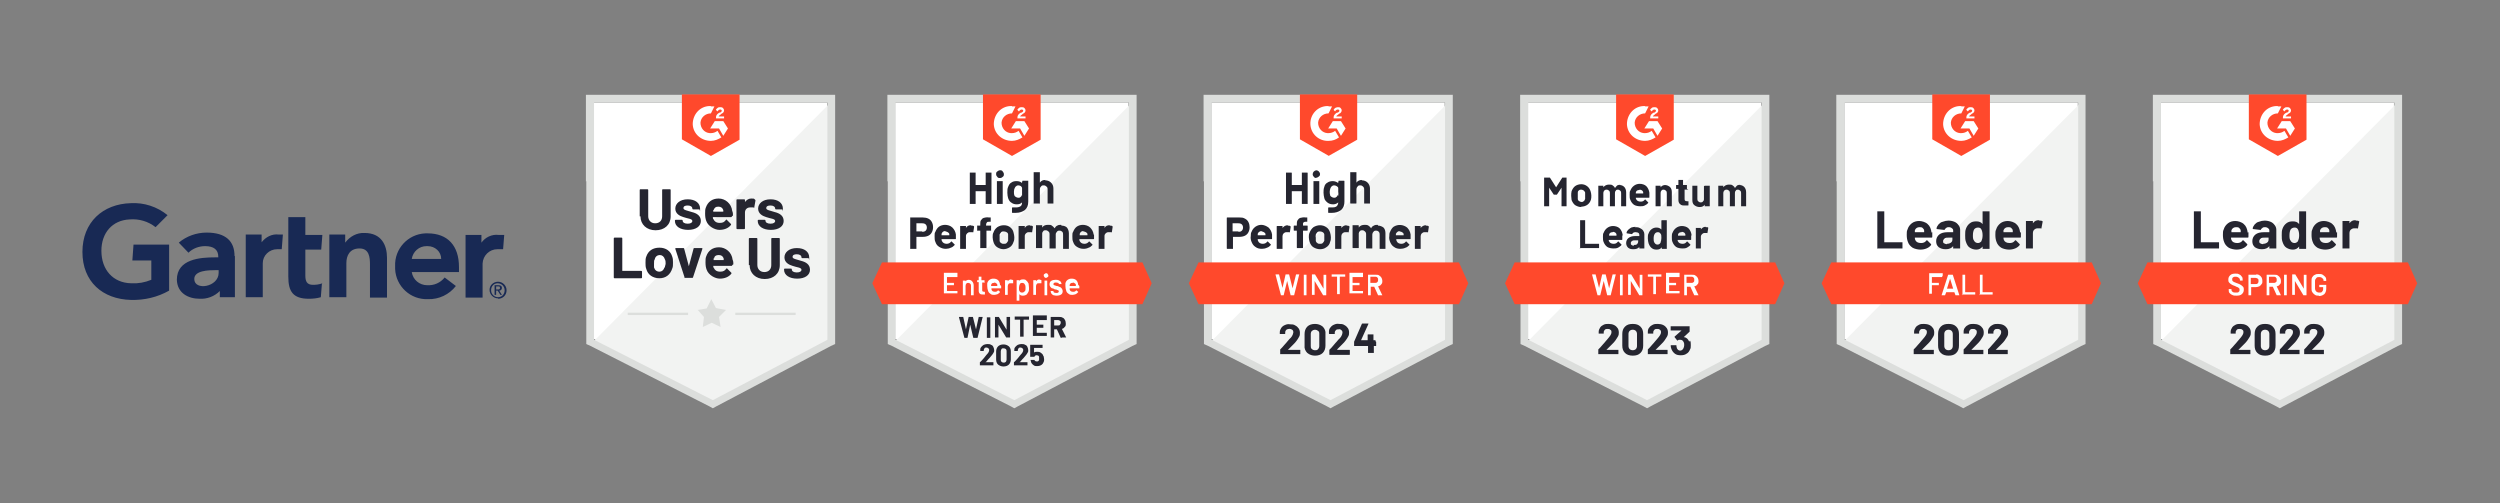
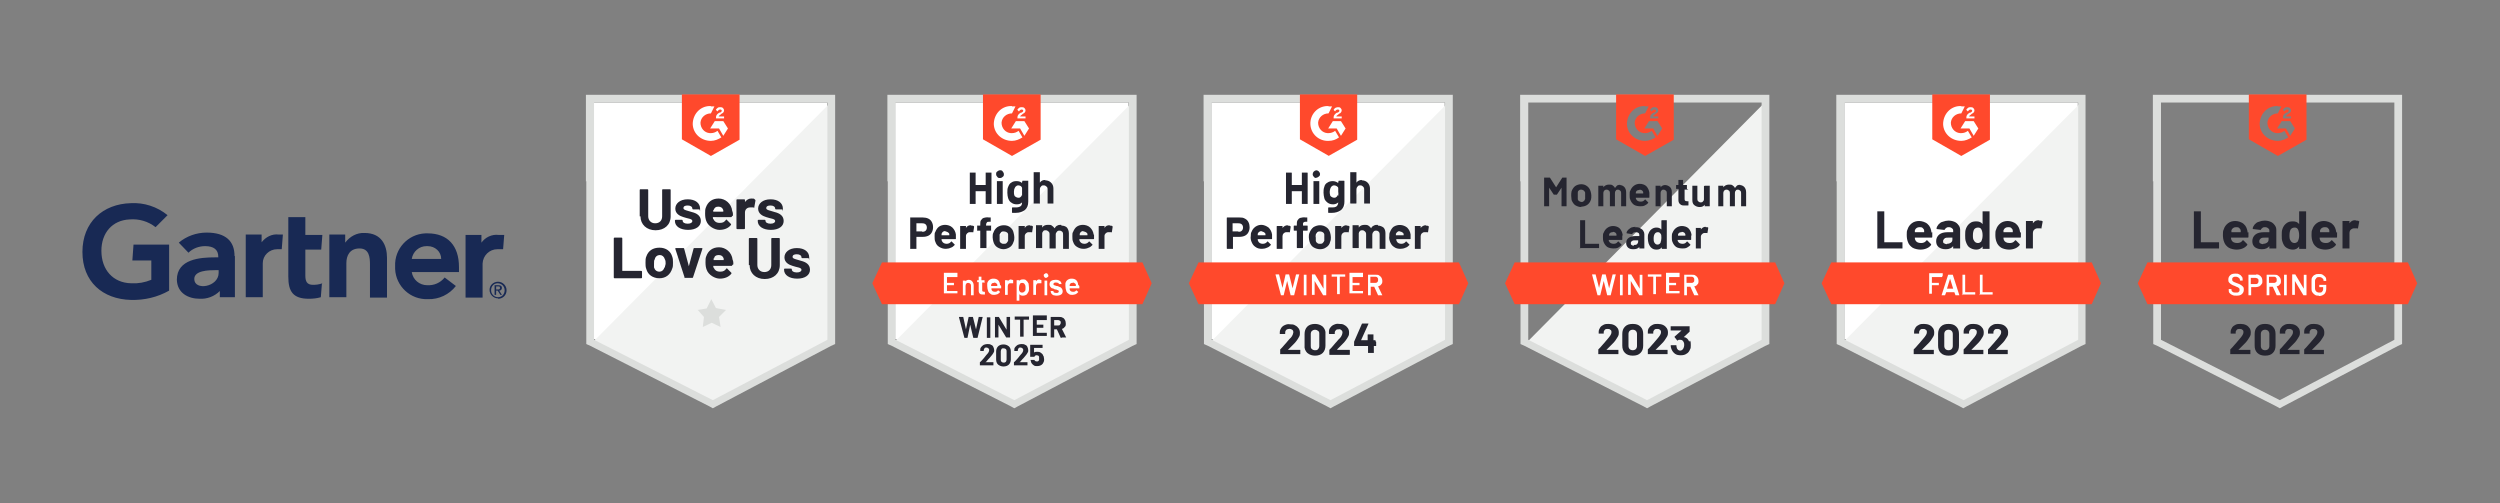
<svg xmlns="http://www.w3.org/2000/svg" id="Layer_1" version="1.1" viewBox="0 0 646 130">
  <rect x="0" y="0" width="646" height="130" fill="#808080" stroke="none" />
  <defs>
    <style>
      .st0, .st1 {
        fill: #dcdedc;
      }

      .st2 {
        fill: #182954;
      }

      .st3 {
        fill: #252530;
      }

      .st4 {
        fill: #fff;
      }

      .st1 {
        fill-rule: evenodd;
      }

      .st5 {
        fill: #f2f3f2;
      }

      .st6 {
        fill: #ff492c;
      }
    </style>
  </defs>
  <path id="path3345" class="st2" d="M130.3,60.6l-.3,3.8h-1.5c-2,0-3.7,1.6-3.8,3.7,0,0,0,.1,0,.2v8.6h-4.4v-16.2h4.1v2c1-1.4,2.7-2.2,4.4-2h1.5ZM100,76.9h-4.4v-8.6c0-1.8-.2-4.1-2.7-4.1s-3.4,1.8-3.4,3.8v8.8h-4.4v-16.2h4.1v2.1c1.2-1.6,3-2.6,5-2.5,4.4,0,5.8,3.2,5.8,6.4v10.2ZM83.2,73.1l-.3,3.7c-1,.3-2.1.4-3.1.4-4.1,0-5.3-1.9-5.3-5.7v-15.4h4.4v4.6h4.4l-.3,3.8h-4.1v6.7c0,1.5.4,2.4,2,2.4.8,0,1.6-.1,2.4-.4M73.1,60.6l-.3,3.8h-1.2c-2,0-3.7,1.6-3.7,3.6,0,0,0,.2,0,.2v8.6h-4.4v-16.2h4.1v2c1.1-1.4,2.7-2.2,4.4-2h1.1ZM43.7,75.1c-3,1.7-6.4,2.5-9.9,2.4-7.3-.2-12.5-4.7-12.5-12.4s5.3-12.4,12.5-12.6c3.4-.2,6.8.9,9.5,3.1l-3.1,3.1c-1.9-1.5-4.3-2.2-6.7-2-4.5.2-7.3,3.5-7.3,8.1,0,4.9,3,8.3,7.7,8.4,1.8.1,3.5-.2,5.2-.9v-5h-4.9l.3-4.1h9.2v11.8ZM118.4,70.3h-12c.3,2,2,3.4,4,3.4,1.7.1,3.4-.6,4.5-2l2.9,2.2c-1.7,2.2-4.4,3.5-7.2,3.4-4.5.2-8.3-3.3-8.5-7.8,0-.2,0-.5,0-.7-.2-4.5,3.3-8.3,7.8-8.5.2,0,.4,0,.6,0,5.2,0,8.1,3.2,8.1,8.7v1.3ZM114,66.9c0-1.9-1.6-3.3-3.5-3.3,0,0-.2,0-.3,0-1.9,0-3.5,1.4-3.8,3.3h7.6ZM60.7,66.2v10.6h-3.9v-1.6c-1.4,1.4-3.3,2.1-5.2,2-3,0-5.8-1.5-5.9-4.9,0-5.4,6.1-5.8,9.9-5.8h.8v-.2c0-1.8-1.2-2.7-3.4-2.7-1.6,0-3.2.6-4.3,1.7l-2.5-2.6c2-1.7,4.6-2.6,7.2-2.6,5,0,7.2,2.3,7.2,6M56.5,69.8h-.6c-2.1,0-5.7.1-5.7,2.3,0,3.1,6.3,2.1,6.3-1.6v-.7ZM126.9,75c0-1,.7-1.8,1.7-1.8,0,0,0,0,0,0,1,0,1.8.8,1.8,1.8,0,0,0,0,0,0,0,1-.7,1.8-1.7,1.8,0,0,0,0,0,0-1,0-1.8-.8-1.8-1.8,0,0,0,0,0,0M128.7,77.2c1.2,0,2.2-.9,2.2-2.2,0,0,0,0,0,0,0-1.2-1-2.2-2.2-2.2,0,0,0,0,0,0-1.2,0-2.2.9-2.2,2.1,0,0,0,0,0,0,0,1.2,1,2.2,2.2,2.2,0,0,0,0,0,0M128.2,75.1h.4l.7,1.1h.4l-.7-1.1c.4,0,.7-.3.7-.7,0,0,0,0,0,0,0-.5-.3-.7-.9-.7h-1v2.5h.4v-1.1ZM128.2,74.8v-.8h.5c.3,0,.5,0,.5.4s-.3.4-.6.4h-.5Z" />
  <g>
    <g>
      <path id="Path_1187" class="st4" d="M313.1,87.6l30.7,15.6,29.5-15.6V26.5h-60.3v61.1Z" />
      <path id="Path_1188" class="st5" d="M374,26.7l-61.5,62,31.9,15.8,29.6-15.2V26.7Z" />
      <path id="Path_1189" class="st0" d="M311.1,46.8v42.1l1.1.5,30.7,15.6.9.5.9-.5,29.6-15.6,1.1-.5V24.5h-64.4v22.4ZM313.1,87.7V26.5h60.3v61.3l-29.6,15.6-30.7-15.6Z" />
      <path id="Path_1190" class="st6" d="M343.3,27.5c.3,0,.6,0,.9,0l-.9,1.8c-1.4,0-2.6,1-2.7,2.4,0,1.4,1,2.6,2.4,2.7h.3c.6,0,1.2-.2,1.7-.6l1,1.7c-.8.6-1.7.9-2.7.9-2.5.1-4.6-1.8-4.7-4.3-.1-2.5,1.8-4.6,4.3-4.7h.4ZM346.5,31.3l1.2,1.9-1.2,1.9-1.1-1.9h-2.2l1.2-1.9h2.2ZM344.6,30.6c0-.3,0-.6.2-.9.2-.2.4-.5.7-.6h.2c.3-.2.4-.3.4-.5s-.2-.3-.4-.3c-.3,0-.6.2-.7.5l-.4-.4c.1-.2.2-.3.4-.5.2-.1.5-.2.7-.2.3,0,.5,0,.7.2.2.2.3.4.3.6,0,.4-.3.8-.7.9l-.2.2c-.2.2-.4.2-.5.5h1.4v.5h-2.1c0,0,0,0,0,0ZM343.3,40.3l7.4-4.2v-11.7h-14.8v11.6l7.5,4.3ZM377,67.8h-67.3l-2.5,5.4,2.5,5.4h67.3l2.4-5.4-2.4-5.4Z" />
      <path id="Path_1191" class="st3" d="M320.3,56.2c.5,0,.9,0,1.4.3.4.2.7.5.9.9.2.4.3.9.3,1.3,0,.5-.1.9-.3,1.3-.2.4-.5.7-.9.9-.4.2-.9.3-1.4.3h-1.7s0,0,0,0v3s0,0,0,.1c0,0,0,0-.1,0h-1.4c0,0-.1,0-.1-.1,0,0,0,0,0,0v-7.9c0,0,0-.1.1-.1,0,0,0,0,0,0h3.3ZM320,59.9c.3,0,.6,0,.9-.3.2-.2.3-.5.3-.8,0-.3-.1-.6-.3-.8-.2-.2-.5-.3-.9-.3h-1.5s0,0,0,0v2.1s0,0,0,0h1.5ZM328.7,60.7c0,.3,0,.7,0,1,0,0,0,.1-.1.1,0,0,0,0,0,0h-3.6s0,0,0,0c0,.2,0,.3.1.5.2.5.7.7,1.2.7.5,0,.9-.2,1.2-.6,0,0,0,0,.1,0,0,0,0,0,0,0l.8.8s0,0,0,.1c0,0,0,0,0,0-.3.3-.6.6-1,.7-.4.2-.9.3-1.3.3-.6,0-1.2-.1-1.7-.5-.5-.3-.8-.8-1-1.3-.2-.5-.3-1-.2-1.5,0-.4,0-.8.2-1.1.5-1.4,2.1-2.2,3.5-1.6.3.1.6.3.9.5.5.5.8,1.1.9,1.8ZM326,59.7c-.4,0-.9.3-1,.7,0,.1,0,.2,0,.4,0,0,0,0,0,0h2s0,0,0,0c0-.2,0-.3,0-.3,0-.2-.2-.4-.4-.5-.2-.1-.4-.2-.6-.2ZM332.8,58.3c.2,0,.5,0,.7.2,0,0,0,.1,0,.2l-.2,1.3c0,0,0,.1-.2,0-.1,0-.3,0-.4,0,0,0-.2,0-.3,0-.3,0-.5.1-.7.3-.2.2-.3.5-.3.7v3.2s0,0,0,.1c0,0,0,0,0,0h-1.4s0,0-.1,0c0,0,0,0,0-.1v-5.7c0,0,0-.1.1-.1,0,0,0,0,0,0h1.4s0,0,0,0c0,0,0,0,0,.1v.4s0,0,0,0c0,0,0,0,0,0,.3-.4.8-.7,1.3-.7h0ZM337.8,58.3c0,0,.1,0,.1.1,0,0,0,0,0,0v1.1c0,0,0,.1-.1.1,0,0,0,0,0,0h-1.1s0,0,0,0v4.4c0,0,0,.1-.1.1,0,0,0,0,0,0h-1.4c0,0-.1,0-.1-.1,0,0,0,0,0,0v-4.4s0,0,0,0h-.7c0,0-.1,0-.1-.1,0,0,0,0,0,0v-1.1c0,0,0-.1.1-.1,0,0,0,0,0,0h.7s0,0,0,0c0,0,0,0,0,0v-.3c0-.4,0-.8.2-1.1.2-.3.4-.5.7-.6.4-.1.9-.2,1.4-.1h.4s0,0,0,0c0,0,0,0,0,.1v.9s0,0,0,.1c0,0,0,0,0,0h-.4c-.3,0-.7.1-.7.5,0,0,0,.2,0,.3h0c0,.2,0,.2,0,.2,0,0,0,0,0,0h1.1ZM341.1,64.4c-.6,0-1.2-.2-1.7-.5-.5-.3-.8-.8-1-1.4-.1-.4-.2-.8-.2-1.2,0-.4,0-.8.2-1.2.2-.5.5-1,1-1.4.5-.3,1.1-.5,1.7-.5.6,0,1.2.2,1.6.5.5.3.8.8,1,1.4.1.4.2.8.2,1.2,0,.4,0,.8-.2,1.2-.1.6-.5,1.1-1,1.4-.5.4-1.1.5-1.7.5h0ZM341.1,63c.2,0,.5,0,.7-.2.2-.2.3-.4.4-.6,0-.3,0-.5,0-.8,0-.3,0-.6,0-.8,0-.2-.2-.5-.4-.6-.2-.1-.4-.2-.7-.2-.2,0-.5,0-.7.2-.2.2-.3.4-.4.6,0,.3-.1.5,0,.8,0,.3,0,.5,0,.8,0,.2.2.5.4.6.2.2.4.2.7.2h0ZM348,58.3c.2,0,.5,0,.7.2,0,0,0,.1,0,.2l-.2,1.3c0,0,0,.1-.2,0-.1,0-.3,0-.4,0,0,0-.2,0-.3,0-.3,0-.5.1-.7.3-.2.2-.3.5-.3.7v3.2s0,0,0,.1c0,0,0,0-.1,0h-1.4s0,0-.1,0c0,0,0,0,0-.1v-5.7c0,0,0-.1.1-.1,0,0,0,0,0,0h1.4s0,0,.1,0c0,0,0,0,0,.1v.4s0,0,0,0c0,0,0,0,0,0,.3-.4.8-.7,1.3-.7h0ZM356.1,58.3c.5,0,1,.2,1.4.5.4.4.5,1,.5,1.5v3.9s0,0,0,.1c0,0,0,0,0,0h-1.4s0,0-.1,0c0,0,0,0,0-.1v-3.5c0-.3,0-.5-.2-.8-.2-.2-.4-.3-.7-.3-.3,0-.5,0-.7.3-.2.2-.3.5-.3.7v3.5s0,0,0,.1c0,0,0,0-.1,0h-1.4c0,0-.1,0-.1-.1,0,0,0,0,0,0v-3.5c0-.3,0-.5-.3-.8-.2-.2-.4-.3-.7-.3-.2,0-.4,0-.6.2-.2.2-.3.4-.3.6v3.7s0,0,0,.1c0,0,0,0-.1,0h-1.4c0,0-.1,0-.1-.1,0,0,0,0,0,0v-5.7s0,0,0-.1c0,0,0,0,.1,0h1.4c0,0,.1,0,.1.1,0,0,0,0,0,0v.5s0,0,0,0c0,0,0,0,0,0,.3-.5.9-.7,1.5-.7.4,0,.7,0,1,.2.3.2.5.4.7.7,0,0,0,0,0,0,.1-.3.4-.6.7-.7.3-.2.6-.2,1-.2ZM364.5,60.7c0,.3,0,.7,0,1,0,0,0,.1-.1.1,0,0,0,0,0,0h-3.6s0,0,0,0c0,.2,0,.3.1.5.2.5.7.7,1.2.7.5,0,.9-.2,1.2-.6,0,0,0,0,.1,0,0,0,0,0,0,0l.8.8s0,0,0,.1c0,0,0,0,0,0-.3.3-.6.6-1,.7-.4.2-.9.3-1.3.3-.6,0-1.2-.1-1.7-.5-.5-.3-.8-.8-1-1.3-.2-.5-.3-1-.2-1.5,0-.4,0-.8.2-1.1.2-.5.5-1,.9-1.3,1.1-.7,2.5-.6,3.5.2.5.5.8,1.1.9,1.8h0ZM361.7,59.7c-.4,0-.8.3-1,.7,0,.1,0,.2,0,.4,0,0,0,0,0,0h2s0,0,0,0c0-.2,0-.3,0-.3,0-.2-.2-.4-.4-.5-.2-.1-.4-.2-.7-.2h0ZM368.5,58.3c.2,0,.5,0,.7.2,0,0,0,.1,0,.2l-.2,1.3c0,0,0,.1-.2,0-.1,0-.3,0-.4,0,0,0-.2,0-.3,0-.3,0-.5.1-.7.3-.2.2-.3.5-.3.7v3.2s0,0,0,.1c0,0,0,0-.1,0h-1.4s0,0,0,0c0,0,0,0,0-.1v-5.7s0,0,0-.1c0,0,0,0,0,0h1.4c0,0,.1,0,.1.1,0,0,0,0,0,0v.4s0,0,0,0c0,0,0,0,0,0,.3-.4.8-.7,1.3-.7h0ZM336.4,44.7s0,0,0-.1c0,0,0,0,0,0h1.4c0,0,.1,0,.1.1,0,0,0,0,0,0v7.9s0,0,0,.1c0,0,0,0-.1,0h-1.4s0,0,0,0c0,0,0,0,0-.1v-3.2s0,0,0,0h-2.6s0,0,0,0c0,0,0,0,0,0v3.2s0,0,0,.1c0,0,0,0-.1,0h-1.4s0,0,0,0c0,0,0,0,0-.1v-7.9s0,0,0-.1c0,0,0,0,0,0h1.4c0,0,.1,0,.1.1,0,0,0,0,0,0v3.1s0,0,0,0h2.6s0,0,0,0c0,0,0,0,0,0v-3.1ZM340.2,46c-.2,0-.5,0-.7-.3-.2-.2-.3-.4-.3-.7,0-.5.4-.9.9-1,.5,0,.9.4,1,.9,0,0,0,0,0,0,0,.2,0,.5-.3.7-.2.2-.4.3-.7.3ZM339.5,52.7s0,0-.1,0c0,0,0,0,0-.1v-5.7s0,0,0-.1c0,0,0,0,.1,0h1.4s0,0,0,0c0,0,0,0,0,.1v5.7s0,0,0,.1c0,0,0,0,0,0h-1.4ZM345.9,46.8s0,0,0-.1c0,0,0,0,0,0h1.4c0,0,.1,0,.1.1,0,0,0,0,0,0v5.3c0,.8-.2,1.6-.9,2.2-.7.5-1.5.7-2.3.7-.3,0-.6,0-.9,0,0,0-.1,0-.1-.1,0,0,0,0,0,0v-1.2c0-.1.1-.1.2-.1.3,0,.5,0,.8,0,.4,0,.8,0,1.2-.3.3-.3.4-.7.4-1,0,0,0,0,0,0,0,0,0,0,0,0-.3.3-.8.5-1.3.5-.5,0-1-.1-1.4-.4-.4-.3-.8-.7-.9-1.2-.1-.5-.2-.9-.2-1.4,0-.5,0-1,.2-1.5.1-.5.4-.9.8-1.1.4-.3.9-.4,1.4-.4.5,0,1,.2,1.4.5,0,0,0,0,0,0,0,0,0,0,0,0v-.3h0ZM345.8,50.6c0-.3.1-.6,0-1,0-.2,0-.4,0-.6,0-.1,0-.3,0-.4,0-.2-.2-.4-.4-.5-.2-.1-.4-.2-.6-.2-.2,0-.4,0-.6.2-.2.1-.3.3-.4.5-.1.3-.2.6-.2.9,0,.3,0,.6.1.9,0,.2.2.4.4.5.2.1.4.2.6.2.2,0,.4,0,.6-.2.2-.1.3-.3.3-.5h0ZM351.9,46.6c.6,0,1.1.2,1.5.6.4.4.6,1,.6,1.5v3.8s0,0,0,.1c0,0,0,0,0,0h-1.4s0,0-.1,0c0,0,0,0,0-.1v-3.5c0-.3,0-.5-.3-.8-.2-.2-.4-.3-.7-.3-.3,0-.5,0-.7.3-.2.2-.3.5-.3.8v3.5c0,0,0,.1-.1.1,0,0,0,0,0,0h-1.4c0,0-.1,0-.1-.1,0,0,0,0,0,0v-7.9s0,0,0-.1c0,0,0,0,.1,0h1.4s0,0,.1,0c0,0,0,0,0,.1v2.6s0,0,0,0c0,0,0,0,0,0,0,0,0,0,0,0,.3-.5.9-.7,1.4-.7h0Z" />
      <path id="Path_1192" class="st4" d="M331.1,76.3c0,0,0,0-.1,0l-1.4-5.3h0c0,0,0-.1,0-.1h.8c0,0,0,0,.1,0l.9,3.5s0,0,0,0,0,0,0,0l.8-3.5s0,0,.1,0h.7c0,0,0,0,.1,0l.9,3.6s0,0,0,0,0,0,0,0l.9-3.6s0,0,.1,0h.7c0,0,.1,0,0,.1l-1.3,5.3s0,0-.1,0h-.7c0,0,0,0-.1,0l-.9-3.7s0,0,0,0c0,0,0,0,0,0l-.9,3.7s0,0-.1,0h-.7ZM336.9,76.3s0,0,0,0c0,0,0,0,0,0v-5.3s0,0,0,0c0,0,0,0,0,0h.7s0,0,0,0v5.3s0,0,0,0h-.7ZM342,71s0,0,0,0c0,0,0,0,0,0h.7s0,0,0,0v5.3s0,0,0,0h-.7s0,0-.1,0l-2.2-3.7s0,0,0,0,0,0,0,0v3.6s0,0,0,0h-.7s0,0,0,0c0,0,0,0,0,0v-5.3s0,0,0,0c0,0,0,0,0,0h.7s0,0,.1,0l2.2,3.7s0,0,0,0c0,0,0,0,0,0v-3.6h0ZM347.6,70.9s0,0,0,0v.6s0,0,0,0h-1.4s0,0,0,0c0,0,0,0,0,0v4.5s0,0,0,0c0,0,0,0,0,0h-.7s0,0,0,0v-4.5s0,0,0,0c0,0,0,0,0,0h-1.4s0,0,0,0c0,0,0,0,0,0v-.6s0,0,0,0c0,0,0,0,0,0h3.8ZM352.2,71.6s0,0,0,0h-2.7s0,0,0,0c0,0,0,0,0,0v1.5s0,0,0,0c0,0,0,0,0,0h1.8s0,0,0,0c0,0,0,0,0,0v.6s0,0,0,0c0,0,0,0,0,0h-1.8s0,0,0,0c0,0,0,0,0,0v1.5s0,0,0,0c0,0,0,0,0,0h2.7s0,0,0,0v.6s0,0,0,0h-3.5s0,0,0,0c0,0,0,0,0,0v-5.3s0,0,0,0c0,0,0,0,0,0h3.5s0,0,0,0v.6h0ZM356.2,76.3s0,0-.1,0l-1-2.2s0,0,0,0h-.9s0,0,0,0c0,0,0,0,0,0v2.2s0,0,0,0h-.7s0,0,0,0c0,0,0,0,0,0v-5.3s0,0,0,0c0,0,0,0,0,0h2.1c.3,0,.6,0,.8.2.2.1.4.3.6.6.1.3.2.5.2.8,0,.3,0,.6-.3.9-.2.3-.5.4-.8.5,0,0,0,0,0,0,0,0,0,0,0,0l1.1,2.3s0,0,0,0c0,0,0,0,0,0h-.7ZM354.1,71.6s0,0,0,0c0,0,0,0,0,0v1.5s0,0,0,0c0,0,0,0,0,0h1.2c.2,0,.4,0,.6-.2.2-.2.2-.4.2-.6,0-.2,0-.4-.2-.6-.2-.2-.4-.2-.6-.2h-1.2Z" />
      <path id="Path_1193" class="st3" d="M332.9,90.4s0,0,0,0c0,0,0,0,0,0h3.1s0,0,0,0c0,0,0,0,0,0v1.1s0,0,0,0c0,0,0,0,0,0h-5.1s0,0-.1,0c0,0,0,0,0,0v-1c0,0,0-.1,0-.2.4-.4.7-.7,1.1-1.2.4-.4.6-.7.7-.8.2-.2.4-.5.6-.7.5-.4.9-1,1-1.7,0-.2,0-.5-.3-.7-.4-.3-1-.3-1.5,0-.2.2-.3.4-.3.7v.3c0,0,0,.1-.1.1h-1.3s0,0,0,0c0,0,0,0,0,0v-.5c0-.4.2-.8.4-1.1.2-.3.6-.6.9-.7.4-.2.9-.3,1.3-.2.5,0,1,0,1.4.3.4.2.7.5.9.8.2.3.3.7.3,1.1,0,.3,0,.7-.2,1-.2.4-.4.7-.7,1.1-.2.3-.5.6-.8.9s-.7.7-1.2,1.2c0,0-.2.2-.2.2ZM339.8,91.9c-.7,0-1.4-.2-2-.7-.5-.5-.8-1.2-.7-1.9v-3c0-.7.2-1.4.7-1.9.5-.5,1.2-.7,2-.7.7,0,1.4.2,2,.7.5.5.8,1.2.7,1.9v3c0,.7-.2,1.4-.7,1.9-.5.5-1.2.7-2,.7ZM339.8,90.5c.3,0,.6,0,.8-.3.2-.2.3-.5.3-.8v-3.1c0-.3,0-.6-.3-.8-.5-.4-1.1-.4-1.6,0-.2.2-.3.5-.3.8v3.1c0,.3,0,.6.3.8.2.2.5.3.8.3ZM345.6,90.4s0,0,0,0c0,0,0,0,0,0h3.1c0,0,.1,0,.1.1v1.1c0,0,0,.1-.1.1h-5.1c0,0-.1,0-.1-.1v-1c0,0,0-.1,0-.2.4-.4.7-.7,1.1-1.2s.6-.7.7-.8c.2-.2.4-.5.6-.7.5-.4.9-1,1-1.7,0-.2,0-.5-.3-.7-.2-.2-.5-.3-.7-.2-.3,0-.5,0-.7.2-.2.2-.3.4-.3.7v.3s0,0,0,0c0,0,0,0-.1,0h-1.3c0,0-.1,0-.1-.1v-.5c0-.4.1-.8.4-1.1.2-.3.6-.6.9-.7.4-.2.9-.3,1.3-.2.5,0,1,0,1.4.3.4.2.7.5.9.8.2.3.3.7.3,1.1,0,.3,0,.7-.2,1-.2.4-.4.7-.7,1.1-.2.3-.5.6-.8.9-.3.3-.7.7-1.2,1.2l-.2.2h0ZM355.5,88.3s0,0,.1,0c0,0,0,0,0,0v1.1s0,0,0,0c0,0,0,0-.1,0h-.5s0,0,0,0c0,0,0,0,0,0v1.8s0,0,0,0c0,0,0,0-.1,0h-1.3s0,0-.1,0c0,0,0,0,0,0v-1.8s0,0,0,0c0,0,0,0,0,0h-3.5s0,0-.1,0c0,0,0,0,0,0v-.9c0,0,0-.1,0-.2l2-4.6c0,0,0-.1.2-.1h1.4s0,0,.1,0c0,0,0,0,0,.1l-1.9,4.2s0,0,0,0c0,0,0,0,0,0h1.7s0,0,0,0v-1.4c0,0,0-.1.1-.1,0,0,0,0,0,0h1.3s0,0,.1,0c0,0,0,0,0,.1v1.4s0,0,0,0h.5Z" />
    </g>
    <g>
      <path class="st4" d="M476.7,87.6l30.7,15.6,29.5-15.6V26.5h-60.3v61.1Z" />
      <path class="st5" d="M537.5,26.7l-61.5,62,31.9,15.8,29.6-15.2V26.7Z" />
      <path class="st0" d="M474.6,46.8v42.1l1.1.5,30.7,15.6.9.5.9-.5,29.6-15.6,1.1-.5V24.5h-64.4v22.4ZM476.7,87.7V26.5h60.3v61.3l-29.6,15.6-30.7-15.6Z" />
      <path class="st6" d="M506.8,27.5c.3,0,.6,0,.9,0l-.9,1.8c-1.4,0-2.6,1-2.7,2.4,0,1.4,1,2.6,2.4,2.7h.3c.6,0,1.2-.2,1.7-.6l1,1.7c-.8.5-1.7.9-2.7.9-2.5,0-4.6-1.8-4.7-4.3,0-2.5,1.8-4.6,4.3-4.7,0,0,.4,0,.4,0ZM510,31.3l1.2,1.9-1.2,1.9-1.1-1.9h-2.3l1.2-1.9h2.2ZM508.1,30.6c0-.3,0-.6.2-.9s.5-.5.7-.6h.2c.3-.2.4-.3.4-.5s-.2-.3-.4-.3c-.3,0-.5.2-.7.5l-.4-.4c0-.2.2-.3.4-.5.2-.2.5-.2.7-.2s.5,0,.7.2.3.4.3.6c0,.4-.2.7-.7.9l-.2.2c-.2.2-.4.2-.5.5h1.4v.5s-2.1,0-2.1,0ZM506.8,40.3l7.4-4.2v-11.7h-14.9v11.6s7.5,4.3,7.5,4.3ZM540.5,67.8h-67.3l-2.5,5.4,2.5,5.4h67.3l2.4-5.4-2.4-5.4Z" />
      <path class="st3" d="M485.2,64.3s0,0-.1,0c0,0,0,0,0-.1v-9.5s0,0,0-.1c0,0,0,0,.1,0h1.6s0,0,.1,0c0,0,0,0,0,.1v7.9s0,0,0,0h4.6s0,0,.1,0c0,0,0,0,0,.1v1.4s0,0,0,.1c0,0,0,0-.1,0,0,0-6.5,0-6.5,0ZM499.3,60c0,.4,0,.7,0,1.2,0,.1,0,.2-.2.2h-4.3c0,0,0,0,0,0,0,.2,0,.4.1.6.2.5.7.8,1.5.8.6,0,1.1-.2,1.4-.7,0,0,0,0,.1,0s0,0,.1,0l1,1s0,0,0,.1,0,0,0,.1c-.3.4-.7.7-1.2.9-.5.2-1,.3-1.6.3s-1.5-.2-2-.5c-.6-.4-1-.9-1.2-1.5-.2-.5-.3-1.1-.3-1.8s0-1,.2-1.4c.2-.7.6-1.2,1.1-1.6.5-.4,1.2-.6,1.9-.6s1.7.3,2.2.8c.6.5.9,1.3,1,2.2ZM496,58.7c-.6,0-1,.3-1.2.8,0,.1,0,.3,0,.5,0,0,0,0,0,0h2.4c0,0,0,0,0,0,0-.3,0-.4,0-.4,0-.3-.2-.5-.4-.7-.2-.2-.5-.2-.8-.2ZM503.4,57c.6,0,1.1.1,1.6.3.5.2.8.5,1.1.9.3.4.4.8.4,1.2v4.7s0,0,0,.1c0,0,0,0-.1,0h-1.6s0,0-.1,0,0,0,0-.1v-.5s0,0,0,0c0,0,0,0,0,0-.4.5-1,.8-1.9.8s-1.3-.2-1.8-.5c-.5-.4-.7-.9-.7-1.6s.3-1.3.8-1.7c.5-.4,1.2-.6,2.2-.6h1.4s0,0,0,0v-.3c0-.3,0-.5-.3-.7-.2-.2-.5-.3-.8-.3s-.5,0-.7.2-.3.2-.4.4c0,.1,0,.2-.2.1l-1.7-.2c-.1,0-.2,0-.2-.1,0-.4.2-.7.5-1.1.3-.3.6-.6,1.1-.7.5-.2,1-.3,1.5-.3ZM503.1,63c.4,0,.7-.1,1-.3.3-.2.4-.5.4-.8v-.5s0,0,0,0h-1c-.4,0-.7,0-1,.2-.2.2-.4.4-.4.7s0,.5.3.6c.2.1.4.2.7.2ZM512.3,54.7s0,0,0-.1c0,0,0,0,.1,0h1.6s0,0,.1,0c0,0,0,0,0,.1v9.5s0,0,0,.1c0,0,0,0-.1,0h-1.6s0,0-.1,0c0,0,0,0,0-.1v-.5s0,0,0,0c0,0,0,0,0,0-.4.5-.9.8-1.6.8s-1.2-.2-1.7-.5-.8-.9-1-1.5c-.2-.5-.2-1.1-.2-1.7,0-.7,0-1.2.2-1.7.2-.6.6-1.1,1-1.4.5-.4,1-.5,1.7-.5.7,0,1.2.2,1.6.7,0,0,0,0,0,0,0,0,0,0,0,0,0,0,0-3,0-3ZM512,62.2c.2-.3.3-.8.3-1.4s-.1-1.1-.3-1.5c-.2-.4-.5-.5-.9-.5s-.8.2-1,.5c-.2.4-.3.9-.3,1.5s0,1,.3,1.4c.2.4.6.6,1,.6s.7-.2,1-.6ZM522.2,60c0,.4,0,.7,0,1.2,0,.1,0,.2-.2.2h-4.3c0,0,0,0,0,0,0,.2,0,.4.1.6.2.5.7.8,1.5.8.6,0,1.1-.2,1.4-.7,0,0,0,0,.1,0s0,0,.1,0l1,1s0,0,0,.1,0,0,0,.1c-.3.4-.7.7-1.2.9-.5.2-1,.3-1.6.3s-1.5-.2-2-.5c-.6-.4-1-.9-1.2-1.5-.2-.5-.3-1.1-.3-1.8s0-1,.2-1.4c.2-.7.6-1.2,1.1-1.6.5-.4,1.2-.6,1.9-.6s1.7.3,2.2.8c.6.5.9,1.3,1,2.2ZM518.9,58.7c-.6,0-1,.3-1.2.8,0,.1,0,.3,0,.5,0,0,0,0,0,0h2.4c0,0,0,0,0,0,0-.3,0-.4,0-.4,0-.3-.2-.5-.4-.7-.2-.2-.5-.2-.8-.2ZM527,57c.3,0,.6,0,.8.2,0,0,.1.1,0,.2l-.3,1.6c0,.1,0,.1-.2,0-.1,0-.3,0-.5,0s-.2,0-.3,0c-.3,0-.6.1-.9.4-.2.2-.3.5-.3.9v3.8s0,0,0,.1c0,0,0,0-.1,0h-1.6s0,0-.1,0c0,0,0,0,0-.1v-6.9s0,0,0-.1c0,0,0,0,.1,0h1.6s0,0,.1,0c0,0,0,0,0,.1v.5s0,0,0,0c0,0,0,0,0,0,.4-.6.9-.8,1.5-.8Z" />
      <path class="st4" d="M501.8,71.6s0,0,0,0c0,0,0,0,0,0h-2.6s0,0,0,0v1.5s0,0,0,0h1.8s0,0,0,0c0,0,0,0,0,0v.6s0,0,0,0c0,0,0,0,0,0h-1.8s0,0,0,0v2.2s0,0,0,0c0,0,0,0,0,0h-.7s0,0,0,0c0,0,0,0,0,0v-5.3s0,0,0,0c0,0,0,0,0,0h3.5s0,0,0,0c0,0,0,0,0,0,0,0,0,.6,0,.6ZM505.4,76.3c0,0,0,0-.1,0l-.3-.8s0,0,0,0h-2.1s0,0,0,0l-.3.8c0,0,0,0-.1,0h-.8s0,0,0,0c0,0,0,0,0,0l1.7-5.3c0,0,0,0,.1,0h1c0,0,0,0,.1,0l1.7,5.3s0,0,0,0c0,0,0,0,0,0h-.8ZM503.1,74.6s0,0,0,0h1.6s0,0,0,0l-.8-2.6s0,0,0,0,0,0,0,0c0,0-.8,2.6-.8,2.6ZM507.1,76.3s0,0,0,0c0,0,0,0,0,0v-5.3s0,0,0,0c0,0,0,0,0,0h.7s0,0,0,0,0,0,0,0v4.5s0,0,0,0h2.6s0,0,0,0c0,0,0,0,0,0v.6s0,0,0,0c0,0,0,0,0,0,0,0-3.5,0-3.5,0ZM511.6,76.3s0,0,0,0c0,0,0,0,0,0v-5.3s0,0,0,0c0,0,0,0,0,0h.7s0,0,0,0c0,0,0,0,0,0v4.5s0,0,0,0h2.6s0,0,0,0c0,0,0,0,0,0v.6s0,0,0,0c0,0,0,0,0,0,0,0-3.5,0-3.5,0Z" />
      <path class="st3" d="M496.6,90.4s0,0,0,0c0,0,0,0,0,0h3.1s0,0,0,0c0,0,0,0,0,0v1.1s0,0,0,0c0,0,0,0,0,0h-5.1s0,0-.1,0c0,0,0,0,0,0v-1c0,0,0-.1,0-.2.4-.4.7-.7,1.1-1.2.4-.4.6-.7.7-.8.2-.2.4-.5.6-.7.7-.8,1-1.3,1-1.7s0-.5-.3-.7c-.2-.2-.4-.2-.7-.2s-.5,0-.7.2c-.2.2-.3.4-.3.7v.3s0,0,0,0,0,0,0,0h-1.3s0,0,0,0c0,0,0,0,0,0v-.5c0-.4.2-.8.4-1.1.2-.3.5-.5.9-.7.4-.2.8-.2,1.3-.2s1,.1,1.4.3c.4.2.7.5.9.8.2.3.3.7.3,1.1s0,.6-.2,1c-.2.3-.4.7-.7,1.1-.2.3-.5.6-.8.9-.3.3-.7.7-1.2,1.2l-.2.2h0ZM503.5,91.9c-.8,0-1.5-.2-2-.7-.5-.5-.7-1.1-.7-1.9v-3c0-.8.2-1.4.7-1.9.5-.5,1.1-.7,2-.7s1.5.2,2,.7c.5.5.7,1.1.7,1.9v3c0,.8-.2,1.4-.7,1.9-.5.5-1.1.7-2,.7ZM503.5,90.5c.3,0,.6-.1.8-.3.2-.2.3-.5.3-.8v-3.1c0-.3-.1-.6-.3-.8-.2-.2-.5-.3-.8-.3s-.6.1-.8.3c-.2.2-.3.5-.3.8v3.1c0,.3.1.6.3.8.2.2.5.3.8.3ZM509.4,90.4s0,0,0,0c0,0,0,0,0,0h3.1s0,0,0,0c0,0,0,0,0,0v1.1s0,0,0,0c0,0,0,0,0,0h-5.1s0,0,0,0c0,0,0,0,0,0v-1c0,0,0-.1,0-.2.4-.4.7-.7,1.1-1.2.4-.4.6-.7.7-.8.2-.2.4-.5.6-.7.7-.8,1-1.3,1-1.7s0-.5-.3-.7c-.2-.2-.4-.2-.7-.2s-.5,0-.7.2c-.2.2-.3.4-.3.7v.3s0,0,0,0,0,0-.1,0h-1.3s0,0,0,0,0,0,0,0v-.5c0-.4.1-.8.4-1.1.2-.3.5-.5.9-.7s.8-.2,1.3-.2,1,.1,1.4.3c.4.2.7.5.9.8.2.3.3.7.3,1.1,0,.3,0,.6-.2,1-.2.3-.4.7-.7,1.1-.2.3-.5.6-.8.9-.3.3-.7.7-1.2,1.2l-.2.2h0ZM515.7,90.4s0,0,0,0c0,0,0,0,0,0h3.1s0,0,0,0c0,0,0,0,0,0v1.1s0,0,0,0c0,0,0,0,0,0h-5.1s0,0,0,0c0,0,0,0,0,0v-1c0,0,0-.1,0-.2.4-.4.7-.7,1.1-1.2.4-.4.6-.7.7-.8.2-.2.4-.5.6-.7.7-.8,1-1.3,1-1.7,0-.3,0-.5-.3-.7-.2-.2-.4-.2-.7-.2s-.5,0-.7.2c-.2.2-.3.4-.3.7v.3s0,0,0,0,0,0-.1,0h-1.3s0,0,0,0,0,0,0,0v-.5c0-.4.1-.8.4-1.1.2-.3.5-.5.9-.7.4-.2.8-.2,1.3-.2s1,.1,1.4.3c.4.2.7.5.9.8.2.3.3.7.3,1.1s0,.6-.2,1c-.2.3-.4.7-.7,1.1-.2.3-.5.6-.8.9-.3.3-.7.7-1.2,1.2l-.2.2h0Z" />
    </g>
    <g>
-       <path class="st4" d="M558.4,87.6l30.7,15.6,29.5-15.6V26.5h-60.3v61.1Z" />
-       <path class="st5" d="M619.3,26.7l-61.5,62,31.9,15.8,29.6-15.2V26.7Z" />
      <path class="st0" d="M556.4,46.8v42.1l1.1.5,30.7,15.6.9.5.9-.5,29.6-15.6,1.1-.5V24.5h-64.4v22.4ZM558.4,87.7V26.5h60.3v61.3l-29.6,15.6-30.7-15.6Z" />
      <path class="st6" d="M588.6,27.5c.3,0,.6,0,.9,0l-.9,1.8c-1.4,0-2.6,1-2.7,2.4,0,1.4,1,2.6,2.4,2.7h.3c.6,0,1.2-.2,1.7-.6l1,1.7c-.8.5-1.7.9-2.7.9-2.5,0-4.6-1.8-4.7-4.3,0-2.5,1.8-4.6,4.3-4.7,0,0,.4,0,.4,0ZM591.8,31.3l1.2,1.9-1.2,1.9-1.1-1.9h-2.3l1.2-1.9h2.2ZM589.9,30.6c0-.3,0-.6.2-.9s.5-.5.7-.6h.2c.3-.2.4-.3.4-.5s-.2-.3-.4-.3c-.3,0-.5.2-.7.5l-.4-.4c0-.2.2-.3.4-.5.2-.2.5-.2.7-.2s.5,0,.7.2.3.4.3.6c0,.4-.2.7-.7.9l-.2.2c-.2.2-.4.2-.5.5h1.4v.5s-2.1,0-2.1,0ZM588.6,40.3l7.4-4.2v-11.7h-14.9v11.6s7.5,4.3,7.5,4.3ZM622.2,67.8h-67.3l-2.5,5.4,2.5,5.4h67.3l2.4-5.4-2.4-5.4Z" />
      <path class="st3" d="M567,64.3s0,0-.1,0c0,0,0,0,0-.1v-9.5s0,0,0-.1c0,0,0,0,.1,0h1.6s0,0,.1,0c0,0,0,0,0,.1v7.9s0,0,0,0h4.6s0,0,.1,0c0,0,0,0,0,.1v1.4s0,0,0,.1c0,0,0,0-.1,0,0,0-6.5,0-6.5,0ZM581,60c0,.4,0,.7,0,1.2,0,.1,0,.2-.2.2h-4.3c0,0,0,0,0,0,0,.2,0,.4.1.6.2.5.7.8,1.5.8.6,0,1.1-.2,1.4-.7,0,0,0,0,.1,0s0,0,.1,0l1,1s0,0,0,.1,0,0,0,.1c-.3.4-.7.7-1.2.9-.5.2-1,.3-1.6.3s-1.5-.2-2-.5c-.6-.4-1-.9-1.2-1.5-.2-.5-.3-1.1-.3-1.8s0-1,.2-1.4c.2-.7.6-1.2,1.1-1.6.5-.4,1.2-.6,1.9-.6s1.7.3,2.2.8c.6.5.9,1.3,1,2.2ZM577.8,58.7c-.6,0-1,.3-1.2.8,0,.1,0,.3,0,.5,0,0,0,0,0,0h2.4c0,0,0,0,0,0,0-.3,0-.4,0-.4,0-.3-.2-.5-.4-.7-.2-.2-.5-.2-.8-.2ZM585.1,57c.6,0,1.1.1,1.6.3.5.2.8.5,1.1.9.3.4.4.8.4,1.2v4.7s0,0,0,.1c0,0,0,0-.1,0h-1.6s0,0-.1,0,0,0,0-.1v-.5s0,0,0,0c0,0,0,0,0,0-.4.5-1,.8-1.9.8s-1.3-.2-1.8-.5c-.5-.4-.7-.9-.7-1.6s.3-1.3.8-1.7c.5-.4,1.2-.6,2.2-.6h1.4s0,0,0,0v-.3c0-.3,0-.5-.3-.7-.2-.2-.5-.3-.8-.3s-.5,0-.7.2-.3.2-.4.4c0,.1,0,.2-.2.1l-1.7-.2c-.1,0-.2,0-.2-.1,0-.4.2-.7.5-1.1.3-.3.6-.6,1.1-.7.5-.2,1-.3,1.5-.3ZM584.8,63c.4,0,.7-.1,1-.3.3-.2.4-.5.4-.8v-.5s0,0,0,0h-1c-.4,0-.7,0-1,.2-.2.2-.4.4-.4.7s0,.5.3.6c.2.1.4.2.7.2ZM594.1,54.7s0,0,0-.1c0,0,0,0,.1,0h1.6s0,0,.1,0c0,0,0,0,0,.1v9.5s0,0,0,.1c0,0,0,0-.1,0h-1.6s0,0-.1,0c0,0,0,0,0-.1v-.5s0,0,0,0c0,0,0,0,0,0-.4.5-.9.8-1.6.8s-1.2-.2-1.7-.5-.8-.9-1-1.5c-.2-.5-.2-1.1-.2-1.7,0-.7,0-1.2.2-1.7.2-.6.6-1.1,1-1.4.5-.4,1-.5,1.7-.5.7,0,1.2.2,1.6.7,0,0,0,0,0,0,0,0,0,0,0,0,0,0,0-3,0-3ZM593.8,62.2c.2-.3.3-.8.3-1.4s-.1-1.1-.3-1.5c-.2-.4-.5-.5-.9-.5s-.8.2-1,.5c-.2.4-.3.9-.3,1.5s0,1,.3,1.4c.2.4.6.6,1,.6s.7-.2,1-.6ZM603.9,60c0,.4,0,.7,0,1.2,0,.1,0,.2-.2.2h-4.3c0,0,0,0,0,0,0,.2,0,.4.1.6.2.5.7.8,1.5.8.6,0,1.1-.2,1.4-.7,0,0,0,0,.1,0s0,0,.1,0l1,1s0,0,0,.1,0,0,0,.1c-.3.4-.7.7-1.2.9-.5.2-1,.3-1.6.3s-1.5-.2-2-.5c-.6-.4-1-.9-1.2-1.5-.2-.5-.3-1.1-.3-1.8s0-1,.2-1.4c.2-.7.6-1.2,1.1-1.6.5-.4,1.2-.6,1.9-.6s1.7.3,2.2.8c.6.5.9,1.3,1,2.2ZM600.7,58.7c-.6,0-1,.3-1.2.8,0,.1,0,.3,0,.5,0,0,0,0,0,0h2.4c0,0,0,0,0,0,0-.3,0-.4,0-.4,0-.3-.2-.5-.4-.7-.2-.2-.5-.2-.8-.2ZM608.8,57c.3,0,.6,0,.8.2,0,0,.1.1,0,.2l-.3,1.6c0,.1,0,.1-.2,0-.1,0-.3,0-.5,0s-.2,0-.3,0c-.3,0-.6.1-.9.4-.2.2-.3.5-.3.9v3.8s0,0,0,.1c0,0,0,0-.1,0h-1.6s0,0-.1,0c0,0,0,0,0-.1v-6.9s0,0,0-.1c0,0,0,0,.1,0h1.6s0,0,.1,0c0,0,0,0,0,.1v.5s0,0,0,0c0,0,0,0,0,0,.4-.6.9-.8,1.5-.8Z" />
      <path class="st4" d="M577.9,76.4c-.4,0-.8,0-1.1-.2-.3-.1-.5-.3-.7-.5-.2-.2-.2-.5-.2-.8v-.2s0,0,0,0c0,0,0,0,0,0h.7s0,0,0,0c0,0,0,0,0,0h0c0,.4.1.6.3.7.2.2.5.2.9.2s.6,0,.7-.2c.2-.1.2-.3.2-.5s0-.3-.1-.4c0,0-.2-.2-.4-.3-.2,0-.4-.2-.7-.3-.4-.1-.7-.3-.9-.4-.2-.1-.4-.3-.6-.5-.2-.2-.2-.5-.2-.8,0-.5.2-.8.5-1.1.3-.3.8-.4,1.3-.4s.7,0,1,.2c.3.1.5.3.7.6.2.2.2.5.2.8h0c0,.2,0,.2,0,.2,0,0,0,0,0,0h-.7s0,0,0,0c0,0,0,0,0,0h0c0-.3,0-.5-.3-.7-.2-.2-.5-.3-.8-.3s-.5,0-.7.2c-.2.1-.2.3-.2.5s0,.3.1.4c0,0,.2.2.4.3.2,0,.4.2.8.3.4.1.7.3.9.4.2.1.4.3.6.5.2.2.2.5.2.8,0,.5-.2.8-.5,1.1-.3.3-.8.4-1.4.4ZM582.9,70.9c.3,0,.6,0,.9.2.2.1.4.3.6.6.1.2.2.5.2.9s0,.6-.2.8c-.1.2-.3.4-.6.6-.3.1-.6.2-.9.2h-1.2s0,0,0,0v2.1s0,0,0,0c0,0,0,0,0,0h-.7s0,0,0,0c0,0,0,0,0,0v-5.3s0,0,0,0c0,0,0,0,0,0h2.1,0ZM582.8,73.4c.3,0,.5,0,.6-.2.2-.2.2-.4.2-.6s0-.5-.2-.6-.4-.2-.6-.2h-1.2s0,0,0,0v1.6s0,0,0,0c0,0,1.2,0,1.2,0ZM588.4,76.3c0,0,0,0-.1,0l-1-2.2s0,0,0,0h-.9s0,0,0,0v2.2s0,0,0,0c0,0,0,0,0,0h-.7s0,0,0,0c0,0,0,0,0,0v-5.3s0,0,0,0c0,0,0,0,0,0h2.1c.3,0,.6,0,.8.2.2.1.4.3.6.6.1.2.2.5.2.8s0,.7-.3.9c-.2.3-.4.4-.8.5,0,0,0,0,0,0s0,0,0,0l1.1,2.3s0,0,0,0c0,0,0,0,0,0h-.7ZM586.3,71.6s0,0,0,0v1.5s0,0,0,0h1.2c.2,0,.4,0,.6-.2.2-.1.2-.3.2-.6,0-.2,0-.4-.2-.6-.2-.2-.3-.2-.6-.2h-1.2ZM590.2,76.3s0,0,0,0c0,0,0,0,0,0v-5.3s0,0,0,0c0,0,0,0,0,0h.7s0,0,0,0c0,0,0,0,0,0v5.3s0,0,0,0c0,0,0,0,0,0h-.7ZM595.3,71s0,0,0,0c0,0,0,0,0,0h.7s0,0,0,0c0,0,0,0,0,0v5.3s0,0,0,0c0,0,0,0,0,0h-.7c0,0,0,0-.1,0l-2.2-3.7s0,0,0,0c0,0,0,0,0,0v3.6s0,0,0,0c0,0,0,0,0,0h-.7s0,0,0,0c0,0,0,0,0,0v-5.3s0,0,0,0c0,0,0,0,0,0h.7c0,0,0,0,.1,0l2.2,3.7s0,0,0,0c0,0,0,0,0,0v-3.6ZM599.2,76.4c-.4,0-.7,0-1-.2-.3-.2-.5-.4-.7-.7-.2-.3-.2-.6-.2-1v-1.9c0-.4,0-.7.2-1,.2-.3.4-.5.7-.6.3-.2.6-.2,1-.2s.7,0,1,.2c.3.2.5.4.7.6.2.3.2.6.2.9h0c0,0,0,.1,0,.1,0,0,0,0,0,0h-.7s0,0,0,0c0,0,0,0,0,0h0c0-.3,0-.5-.3-.7-.2-.2-.4-.3-.8-.3s-.6,0-.8.3c-.2.2-.3.4-.3.7v1.9c0,.3.1.6.3.8.2.2.5.3.8.3s.6,0,.7-.2c.2-.2.3-.4.3-.7v-.5s0,0,0,0h-1s0,0,0,0,0,0,0,0v-.6s0,0,0,0,0,0,0,0h1.8s0,0,0,0c0,0,0,0,0,0v1c0,.6-.2,1.1-.5,1.4-.4.3-.8.5-1.4.5Z" />
      <path class="st3" d="M578.4,90.4s0,0,0,0c0,0,0,0,0,0h3.1s0,0,0,0c0,0,0,0,0,0v1.1s0,0,0,0c0,0,0,0,0,0h-5.1s0,0-.1,0c0,0,0,0,0,0v-1c0,0,0-.1,0-.2.4-.4.7-.7,1.1-1.2.4-.4.6-.7.7-.8.2-.2.4-.5.6-.7.7-.8,1-1.3,1-1.7s0-.5-.3-.7c-.2-.2-.4-.2-.7-.2s-.5,0-.7.2c-.2.2-.3.4-.3.7v.3s0,0,0,0,0,0,0,0h-1.3s0,0,0,0c0,0,0,0,0,0v-.5c0-.4.2-.8.4-1.1.2-.3.5-.5.9-.7.4-.2.8-.2,1.3-.2s1,.1,1.4.3c.4.2.7.5.9.8.2.3.3.7.3,1.1s0,.6-.2,1c-.2.3-.4.7-.7,1.1-.2.3-.5.6-.8.9-.3.3-.7.7-1.2,1.2l-.2.2h0ZM585.3,91.9c-.8,0-1.5-.2-2-.7-.5-.5-.7-1.1-.7-1.9v-3c0-.8.2-1.4.7-1.9.5-.5,1.1-.7,2-.7s1.5.2,2,.7c.5.5.7,1.1.7,1.9v3c0,.8-.2,1.4-.7,1.9-.5.5-1.1.7-2,.7ZM585.3,90.5c.3,0,.6-.1.8-.3.2-.2.3-.5.3-.8v-3.1c0-.3-.1-.6-.3-.8-.2-.2-.5-.3-.8-.3s-.6.1-.8.3c-.2.2-.3.5-.3.8v3.1c0,.3.1.6.3.8.2.2.5.3.8.3ZM591.1,90.4s0,0,0,0c0,0,0,0,0,0h3.1s0,0,0,0c0,0,0,0,0,0v1.1s0,0,0,0c0,0,0,0,0,0h-5.1s0,0,0,0c0,0,0,0,0,0v-1c0,0,0-.1,0-.2.4-.4.7-.7,1.1-1.2.4-.4.6-.7.7-.8.2-.2.4-.5.6-.7.7-.8,1-1.3,1-1.7s0-.5-.3-.7c-.2-.2-.4-.2-.7-.2s-.5,0-.7.2c-.2.2-.3.4-.3.7v.3s0,0,0,0,0,0-.1,0h-1.3s0,0,0,0,0,0,0,0v-.5c0-.4.1-.8.4-1.1.2-.3.5-.5.9-.7s.8-.2,1.3-.2,1,.1,1.4.3c.4.2.7.5.9.8.2.3.3.7.3,1.1,0,.3,0,.6-.2,1-.2.3-.4.7-.7,1.1-.2.3-.5.6-.8.9-.3.3-.7.7-1.2,1.2l-.2.2h0ZM597.4,90.4s0,0,0,0c0,0,0,0,0,0h3.1s0,0,0,0c0,0,0,0,0,0v1.1s0,0,0,0c0,0,0,0,0,0h-5.1s0,0,0,0c0,0,0,0,0,0v-1c0,0,0-.1,0-.2.4-.4.7-.7,1.1-1.2.4-.4.6-.7.7-.8.2-.2.4-.5.6-.7.7-.8,1-1.3,1-1.7,0-.3,0-.5-.3-.7-.2-.2-.4-.2-.7-.2s-.5,0-.7.2c-.2.2-.3.4-.3.7v.3s0,0,0,0,0,0-.1,0h-1.3s0,0,0,0,0,0,0,0v-.5c0-.4.1-.8.4-1.1.2-.3.5-.5.9-.7.4-.2.8-.2,1.3-.2s1,.1,1.4.3c.4.2.7.5.9.8.2.3.3.7.3,1.1s0,.6-.2,1c-.2.3-.4.7-.7,1.1-.2.3-.5.6-.8.9-.3.3-.7.7-1.2,1.2l-.2.2h0Z" />
    </g>
    <g>
-       <path class="st4" d="M394.9,87.6l30.7,15.6,29.5-15.6V26.5h-60.3v61.1Z" />
      <path class="st5" d="M455.8,26.7l-61.5,62,31.9,15.8,29.6-15.2V26.7Z" />
      <path class="st0" d="M392.9,46.8v42.1l1.1.5,30.7,15.6.9.5.9-.5,29.6-15.6,1.1-.5V24.5h-64.4v22.4ZM394.9,87.7V26.5h60.3v61.3l-29.6,15.6-30.7-15.6Z" />
      <path class="st6" d="M425.1,27.5c.3,0,.6,0,.9,0l-.9,1.8c-1.4,0-2.6,1-2.7,2.4,0,1.4,1,2.6,2.4,2.7h.3c.6,0,1.2-.2,1.7-.6l1,1.7c-.8.5-1.7.9-2.7.9-2.5,0-4.6-1.8-4.7-4.3,0-2.5,1.8-4.6,4.3-4.7,0,0,.4,0,.4,0ZM428.3,31.3l1.2,1.9-1.2,1.9-1.1-1.9h-2.3l1.2-1.9h2.2ZM426.4,30.6c0-.3,0-.6.2-.9s.5-.5.7-.6h.2c.3-.2.4-.3.4-.5s-.2-.3-.4-.3c-.3,0-.5.2-.7.5l-.4-.4c0-.2.2-.3.4-.5.2-.2.5-.2.7-.2s.5,0,.7.2.3.4.3.6c0,.4-.2.7-.7.9l-.2.2c-.2.2-.4.2-.5.5h1.4v.5s-2.1,0-2.1,0ZM425.1,40.3l7.4-4.2v-11.7h-14.9v11.6s7.5,4.3,7.5,4.3ZM458.7,67.8h-67.3l-2.5,5.4,2.5,5.4h67.3l2.4-5.4-2.4-5.4Z" />
      <path class="st3" d="M408.3,64.3s0,0,0,0c0,0,0,0,0,0v-7.4s0,0,0,0,0,0,0,0h1.3s0,0,0,0c0,0,0,0,0,0v6.1s0,0,0,0h3.6s0,0,0,0c0,0,0,0,0,0v1.1s0,0,0,0c0,0,0,0,0,0h-5ZM419.2,61c0,.3,0,.6,0,.9,0,0,0,.1-.1.1h-3.4s0,0,0,0c0,.1,0,.3.1.4.2.4.6.6,1.2.6.5,0,.8-.2,1.1-.6,0,0,0,0,.1,0s0,0,0,0l.8.8s0,0,0,.1,0,0,0,0c-.2.3-.6.5-.9.7-.4.2-.8.2-1.2.2s-1.2-.1-1.6-.4c-.4-.3-.7-.7-.9-1.2-.2-.4-.2-.8-.2-1.4s0-.8.2-1.1c.2-.5.5-.9.9-1.2.4-.3.9-.5,1.5-.5s1.3.2,1.7.6c.4.4.7,1,.8,1.7ZM416.7,60c-.5,0-.8.2-.9.6,0,0,0,.2,0,.3,0,0,0,0,0,0h1.9s0,0,0,0c0-.2,0-.3,0-.3,0-.2-.2-.4-.3-.5-.2-.1-.4-.2-.6-.2ZM422.4,58.7c.5,0,.9,0,1.3.2.4.2.7.4.9.7.2.3.3.6.3.9v3.7s0,0,0,0,0,0,0,0h-1.3s0,0,0,0,0,0,0,0v-.4s0,0,0,0c0,0,0,0,0,0-.3.4-.8.6-1.5.6s-1-.1-1.4-.4c-.3-.3-.5-.7-.5-1.2s.2-1,.6-1.3c.4-.3.9-.5,1.7-.5h1.1s0,0,0,0v-.2c0-.2,0-.4-.2-.6-.1-.1-.4-.2-.7-.2-.2,0-.4,0-.6.1s-.2.2-.3.3c0,0,0,.1-.1.1l-1.3-.2c0,0-.1,0-.1-.1,0-.3.2-.6.4-.8s.5-.4.8-.6c.4-.1.7-.2,1.2-.2ZM422.2,63.3c.3,0,.6,0,.8-.2.2-.2.3-.4.3-.6v-.4s0,0,0,0h-.8c-.3,0-.6,0-.8.2-.2.1-.3.3-.3.5s0,.4.2.5c.1.1.3.2.6.2ZM429.4,56.9s0,0,0,0,0,0,0,0h1.3s0,0,0,0,0,0,0,0v7.4s0,0,0,0,0,0,0,0h-1.3s0,0,0,0,0,0,0,0v-.4s0,0,0,0c0,0,0,0,0,0-.3.4-.7.6-1.3.6s-.9-.1-1.3-.4c-.4-.3-.6-.7-.8-1.2-.1-.4-.2-.8-.2-1.3s0-1,.2-1.3c.2-.5.4-.8.8-1.1.4-.3.8-.4,1.3-.4s.9.2,1.2.5c0,0,0,0,0,0,0,0,0,0,0,0,0,0,0-2.3,0-2.3ZM429.1,62.6c.1-.3.2-.6.2-1.1,0-.5,0-.9-.2-1.1-.2-.3-.4-.4-.7-.4s-.6.1-.8.4c-.2.3-.3.7-.3,1.2,0,.4,0,.8.2,1.1.2.3.4.5.8.5s.6-.2.8-.5ZM437,61c0,.3,0,.6,0,.9,0,0,0,.1-.1.1h-3.4s0,0,0,0c0,.1,0,.3.1.4.2.4.6.6,1.2.6.5,0,.8-.2,1.1-.6,0,0,0,0,.1,0s0,0,0,0l.8.8s0,0,0,.1c0,0,0,0,0,0-.2.3-.6.5-.9.7-.4.2-.8.2-1.2.2s-1.2-.1-1.6-.4c-.4-.3-.7-.7-.9-1.2-.2-.4-.2-.8-.2-1.4,0-.4,0-.8.2-1.1.2-.5.5-.9.9-1.2.4-.3.9-.5,1.5-.5s1.3.2,1.7.6c.4.4.7,1,.8,1.7ZM434.5,60c-.5,0-.8.2-.9.6,0,0,0,.2,0,.3,0,0,0,0,0,0h1.9s0,0,0,0c0-.2,0-.3,0-.3,0-.2-.2-.4-.3-.5-.2-.1-.4-.2-.6-.2ZM440.8,58.7c.3,0,.5,0,.6.1,0,0,0,0,0,.2l-.2,1.2c0,0,0,.1-.1,0-.1,0-.2,0-.4,0s-.1,0-.2,0c-.3,0-.5.1-.7.3-.2.2-.3.4-.3.7v3s0,0,0,0c0,0,0,0,0,0h-1.3s0,0,0,0,0,0,0,0v-5.3s0,0,0,0,0,0,0,0h1.3s0,0,0,0c0,0,0,0,0,0v.4s0,0,0,0,0,0,0,0c.3-.4.7-.7,1.2-.7ZM403.3,45.9c0,0,0,0,.2,0h1.3s0,0,0,0c0,0,0,0,0,0v7.4s0,0,0,0,0,0,0,0h-1.3s0,0,0,0c0,0,0,0,0,0v-4.8s0,0,0,0,0,0,0,0l-1.2,1.8c0,0,0,0-.1,0h-.6c0,0-.1,0-.1,0l-1.2-1.8s0,0,0,0c0,0,0,0,0,0v4.8s0,0,0,0c0,0,0,0,0,0h-1.3s0,0,0,0,0,0,0,0v-7.4s0,0,0,0,0,0,0,0h1.3c0,0,.1,0,.2,0l1.6,2.5s0,0,0,0c0,0,1.6-2.5,1.6-2.5ZM408.6,53.5c-.6,0-1.1-.2-1.6-.5-.4-.3-.7-.8-.9-1.3,0-.3-.1-.7-.1-1.1,0-.4,0-.8.1-1.2.2-.5.5-1,.9-1.3.4-.3,1-.5,1.6-.5s1.1.2,1.5.5c.4.3.7.7.9,1.3.1.4.2.7.2,1.1s0,.8-.1,1.1c-.2.6-.5,1-.9,1.3-.4.3-1,.5-1.6.5ZM408.6,52.2c.2,0,.4,0,.6-.2.2-.1.3-.3.4-.6,0-.2,0-.5,0-.8s0-.6,0-.8c0-.2-.2-.4-.4-.6-.2-.1-.4-.2-.6-.2s-.4,0-.6.2c-.2.1-.3.3-.3.6,0,.2,0,.4,0,.8s0,.6,0,.8c0,.3.2.5.4.6.2.1.4.2.6.2ZM418.4,47.8c.6,0,1,.2,1.3.5.3.3.5.8.5,1.4v3.6s0,0,0,0,0,0,0,0h-1.3s0,0,0,0c0,0,0,0,0,0v-3.3c0-.3,0-.5-.2-.7-.2-.2-.4-.3-.6-.3s-.5,0-.6.3c-.2.2-.2.4-.2.7v3.3s0,0,0,0,0,0,0,0h-1.3s0,0,0,0,0,0,0,0v-3.3c0-.3,0-.5-.2-.7-.2-.2-.4-.3-.6-.3s-.4,0-.6.2c-.2.1-.2.3-.3.6v3.5s0,0,0,0,0,0,0,0h-1.3s0,0,0,0c0,0,0,0,0,0v-5.3s0,0,0,0c0,0,0,0,0,0h1.3s0,0,0,0,0,0,0,0v.4s0,0,0,0c0,0,0,0,0,0,.3-.4.8-.7,1.4-.7s.7,0,1,.2c.3.2.5.4.6.7,0,0,0,0,0,0,.2-.3.4-.5.6-.7.3-.1.6-.2.9-.2ZM426.2,50.1c0,.3,0,.6,0,.9,0,0,0,.1-.1.1h-3.4s0,0,0,0c0,.1,0,.3.1.4.2.4.6.6,1.2.6.5,0,.8-.2,1.1-.6,0,0,0,0,0,0s0,0,0,0l.8.8s0,0,0,.1c0,0,0,0,0,0-.2.3-.5.5-.9.7-.4.2-.8.2-1.2.2s-1.2-.1-1.6-.4c-.4-.3-.7-.7-.9-1.2-.2-.4-.2-.8-.2-1.4s0-.8.2-1.1c.2-.5.5-.9.9-1.2.4-.3.9-.5,1.5-.5s1.3.2,1.7.6c.4.4.7,1,.8,1.7ZM423.6,49.1c-.5,0-.8.2-.9.6,0,0,0,.2,0,.3,0,0,0,0,0,0h1.9s0,0,0,0c0-.2,0-.3,0-.3,0-.2-.2-.4-.3-.5-.2-.1-.4-.2-.6-.2ZM430.1,47.8c.6,0,1,.2,1.4.5.4.4.5.8.5,1.4v3.6s0,0,0,0,0,0,0,0h-1.3s0,0,0,0,0,0,0,0v-3.3c0-.3,0-.5-.2-.7-.2-.2-.4-.3-.6-.3s-.5,0-.6.3c-.2.2-.2.4-.2.7v3.3s0,0,0,0,0,0,0,0h-1.3s0,0,0,0,0,0,0,0v-5.3s0,0,0,0,0,0,0,0h1.3s0,0,0,0,0,0,0,0v.4s0,0,0,0c0,0,0,0,0,0,.3-.4.7-.6,1.3-.6ZM436.3,49s0,0,0,0,0,0,0,0h-1s0,0,0,0v2.3c0,.2,0,.4.1.5,0,.1.3.2.5.2h.4s0,0,0,0,0,0,0,0v1c0,0,0,.1-.1.1-.3,0-.5,0-.7,0-.6,0-1,0-1.3-.3-.3-.2-.5-.6-.5-1.1v-2.9s0,0,0,0h-.6s0,0,0,0,0,0,0,0v-1s0,0,0,0,0,0,0,0h.6s0,0,0,0v-1.3s0,0,0,0,0,0,0,0h1.2s0,0,0,0c0,0,0,0,0,0v1.3s0,0,0,0h1s0,0,0,0,0,0,0,0c0,0,0,1,0,1ZM440.5,48s0,0,0,0c0,0,0,0,0,0h1.3s0,0,0,0c0,0,0,0,0,0v5.3s0,0,0,0c0,0,0,0,0,0h-1.3s0,0,0,0c0,0,0,0,0,0v-.4s0,0,0,0c0,0,0,0,0,0-.3.4-.7.6-1.3.6-.6,0-1-.2-1.4-.5-.4-.3-.5-.8-.5-1.4v-3.6s0,0,0,0,0,0,0,0h1.3s0,0,0,0c0,0,0,0,0,0v3.3c0,.3,0,.5.2.7.2.2.4.3.6.3s.5,0,.6-.2c.2-.2.3-.3.3-.6,0,0,0-3.4,0-3.4ZM449.4,47.8c.6,0,1,.2,1.3.5.3.3.5.8.5,1.4v3.6s0,0,0,0c0,0,0,0,0,0h-1.3s0,0,0,0c0,0,0,0,0,0v-3.3c0-.3,0-.5-.2-.7-.2-.2-.4-.3-.6-.3s-.5,0-.6.3c-.2.2-.2.4-.2.7v3.3s0,0,0,0,0,0,0,0h-1.3s0,0,0,0c0,0,0,0,0,0v-3.3c0-.3,0-.5-.2-.7-.2-.2-.4-.3-.6-.3s-.4,0-.6.2c-.2.1-.2.3-.3.6v3.5s0,0,0,0,0,0,0,0h-1.3s0,0,0,0c0,0,0,0,0,0v-5.3s0,0,0,0c0,0,0,0,0,0h1.3s0,0,0,0,0,0,0,0v.4s0,0,0,0c0,0,0,0,0,0,.3-.4.8-.7,1.4-.7s.7,0,1,.2c.3.2.5.4.6.7,0,0,0,0,0,0,.2-.3.4-.5.6-.7.3-.1.6-.2.9-.2h0Z" />
-       <path class="st4" d="M412.9,76.3c0,0,0,0-.1,0l-1.4-5.3h0c0,0,0-.1,0-.1h.8c0,0,0,0,.1,0l.9,3.5s0,0,0,0,0,0,0,0l.8-3.5c0,0,0,0,.1,0h.7c0,0,0,0,.1,0l.9,3.6s0,0,0,0,0,0,0,0l.9-3.6c0,0,0,0,.1,0h.7c0,0,.1,0,0,.1l-1.3,5.3c0,0,0,0-.1,0h-.7c0,0,0,0-.1,0l-.9-3.7s0,0,0,0c0,0,0,0,0,0l-.9,3.7c0,0,0,0-.1,0h-.7ZM418.6,76.3s0,0,0,0c0,0,0,0,0,0v-5.3s0,0,0,0c0,0,0,0,0,0h.7s0,0,0,0c0,0,0,0,0,0v5.3s0,0,0,0c0,0,0,0,0,0h-.7ZM423.7,71s0,0,0,0,0,0,0,0h.7s0,0,0,0c0,0,0,0,0,0v5.3s0,0,0,0c0,0,0,0,0,0h-.7c0,0,0,0-.1,0l-2.2-3.7s0,0,0,0c0,0,0,0,0,0v3.6s0,0,0,0c0,0,0,0,0,0h-.7s0,0,0,0c0,0,0,0,0,0v-5.3s0,0,0,0c0,0,0,0,0,0h.7c0,0,0,0,.1,0l2.2,3.7s0,0,0,0c0,0,0,0,0,0,0,0,0-3.6,0-3.6ZM429.3,70.9s0,0,0,0c0,0,0,0,0,0v.6s0,0,0,0c0,0,0,0,0,0h-1.4s0,0,0,0v4.5s0,0,0,0c0,0,0,0,0,0h-.7s0,0,0,0c0,0,0,0,0,0v-4.5s0,0,0,0h-1.4s0,0,0,0c0,0,0,0,0,0v-.6s0,0,0,0c0,0,0,0,0,0h3.8ZM434,71.6s0,0,0,0c0,0,0,0,0,0h-2.7s0,0,0,0v1.5s0,0,0,0h1.8s0,0,0,0c0,0,0,0,0,0v.6s0,0,0,0c0,0,0,0,0,0h-1.8s0,0,0,0v1.5s0,0,0,0h2.7s0,0,0,0c0,0,0,0,0,0v.6s0,0,0,0c0,0,0,0,0,0h-3.5s0,0,0,0c0,0,0,0,0,0v-5.3s0,0,0,0c0,0,0,0,0,0h3.5s0,0,0,0c0,0,0,0,0,0v.6h0ZM437.9,76.3c0,0,0,0-.1,0l-1-2.2s0,0,0,0h-.9s0,0,0,0v2.2s0,0,0,0c0,0,0,0,0,0h-.7s0,0,0,0c0,0,0,0,0,0v-5.3s0,0,0,0c0,0,0,0,0,0h2.1c.3,0,.6,0,.8.2.2.1.4.3.6.6.1.2.2.5.2.8s0,.7-.3.9c-.2.3-.4.4-.8.5,0,0,0,0,0,0,0,0,0,0,0,0l1.1,2.3s0,0,0,0c0,0,0,0,0,0h-.7ZM435.8,71.6s0,0,0,0v1.5s0,0,0,0h1.2c.2,0,.5,0,.6-.2.2-.1.2-.3.2-.6,0-.2,0-.4-.2-.6-.2-.2-.4-.2-.6-.2h-1.2Z" />
+       <path class="st4" d="M412.9,76.3c0,0,0,0-.1,0l-1.4-5.3h0c0,0,0-.1,0-.1h.8c0,0,0,0,.1,0l.9,3.5s0,0,0,0,0,0,0,0l.8-3.5c0,0,0,0,.1,0h.7c0,0,0,0,.1,0l.9,3.6s0,0,0,0,0,0,0,0l.9-3.6c0,0,0,0,.1,0h.7c0,0,.1,0,0,.1l-1.3,5.3c0,0,0,0-.1,0h-.7c0,0,0,0-.1,0l-.9-3.7s0,0,0,0c0,0,0,0,0,0l-.9,3.7c0,0,0,0-.1,0h-.7ZM418.6,76.3s0,0,0,0c0,0,0,0,0,0v-5.3s0,0,0,0c0,0,0,0,0,0h.7s0,0,0,0c0,0,0,0,0,0v5.3s0,0,0,0c0,0,0,0,0,0h-.7ZM423.7,71s0,0,0,0,0,0,0,0h.7s0,0,0,0c0,0,0,0,0,0v5.3s0,0,0,0c0,0,0,0,0,0h-.7c0,0,0,0-.1,0l-2.2-3.7s0,0,0,0c0,0,0,0,0,0v3.6s0,0,0,0c0,0,0,0,0,0h-.7s0,0,0,0c0,0,0,0,0,0v-5.3s0,0,0,0c0,0,0,0,0,0h.7c0,0,0,0,.1,0l2.2,3.7s0,0,0,0c0,0,0,0,0,0,0,0,0-3.6,0-3.6ZM429.3,70.9s0,0,0,0c0,0,0,0,0,0v.6s0,0,0,0c0,0,0,0,0,0h-1.4s0,0,0,0v4.5s0,0,0,0c0,0,0,0,0,0h-.7s0,0,0,0c0,0,0,0,0,0v-4.5s0,0,0,0h-1.4s0,0,0,0c0,0,0,0,0,0v-.6s0,0,0,0c0,0,0,0,0,0h3.8ZM434,71.6s0,0,0,0c0,0,0,0,0,0h-2.7s0,0,0,0v1.5s0,0,0,0h1.8s0,0,0,0c0,0,0,0,0,0v.6s0,0,0,0c0,0,0,0,0,0h-1.8s0,0,0,0v1.5s0,0,0,0h2.7s0,0,0,0c0,0,0,0,0,0v.6s0,0,0,0c0,0,0,0,0,0h-3.5s0,0,0,0c0,0,0,0,0,0v-5.3s0,0,0,0c0,0,0,0,0,0h3.5s0,0,0,0c0,0,0,0,0,0v.6h0ZM437.9,76.3c0,0,0,0-.1,0l-1-2.2s0,0,0,0h-.9s0,0,0,0v2.2s0,0,0,0h-.7s0,0,0,0c0,0,0,0,0,0v-5.3s0,0,0,0c0,0,0,0,0,0h2.1c.3,0,.6,0,.8.2.2.1.4.3.6.6.1.2.2.5.2.8s0,.7-.3.9c-.2.3-.4.4-.8.5,0,0,0,0,0,0,0,0,0,0,0,0l1.1,2.3s0,0,0,0c0,0,0,0,0,0h-.7ZM435.8,71.6s0,0,0,0v1.5s0,0,0,0h1.2c.2,0,.5,0,.6-.2.2-.1.2-.3.2-.6,0-.2,0-.4-.2-.6-.2-.2-.4-.2-.6-.2h-1.2Z" />
      <path class="st3" d="M415.1,90.4s0,0,0,0c0,0,0,0,0,0h3.1s0,0,0,0c0,0,0,0,0,0v1.1s0,0,0,0c0,0,0,0,0,0h-5.1s0,0-.1,0c0,0,0,0,0,0v-1c0,0,0-.1,0-.2.4-.4.7-.7,1.1-1.2.4-.4.6-.7.7-.8.2-.2.4-.5.6-.7.7-.8,1-1.3,1-1.7s0-.5-.3-.7c-.2-.2-.4-.2-.7-.2s-.5,0-.7.2c-.2.2-.3.4-.3.7v.3s0,0,0,0,0,0,0,0h-1.3s0,0,0,0c0,0,0,0,0,0v-.5c0-.4.2-.8.4-1.1.2-.3.5-.5.9-.7.4-.2.8-.2,1.3-.2s1,.1,1.4.3c.4.2.7.5.9.8.2.3.3.7.3,1.1s0,.6-.2,1c-.2.3-.4.7-.7,1.1-.2.3-.5.6-.8.9-.3.3-.7.7-1.2,1.2l-.2.2h0ZM421.9,91.9c-.8,0-1.5-.2-2-.7-.5-.5-.7-1.1-.7-1.9v-3c0-.8.2-1.4.7-1.9.5-.5,1.1-.7,2-.7s1.5.2,2,.7c.5.5.7,1.1.7,1.9v3c0,.8-.2,1.4-.7,1.9-.5.5-1.1.7-2,.7ZM421.9,90.5c.3,0,.6-.1.8-.3.2-.2.3-.5.3-.8v-3.1c0-.3-.1-.6-.3-.8-.2-.2-.5-.3-.8-.3s-.6.1-.8.3c-.2.2-.3.5-.3.8v3.1c0,.3.1.6.3.8.2.2.5.3.8.3ZM427.8,90.4s0,0,0,0c0,0,0,0,0,0h3.1s0,0,0,0c0,0,0,0,0,0v1.1s0,0,0,0c0,0,0,0,0,0h-5.1s0,0,0,0c0,0,0,0,0,0v-1c0,0,0-.1,0-.2.4-.4.7-.7,1.1-1.2.4-.4.6-.7.7-.8.2-.2.4-.5.6-.7.7-.8,1-1.3,1-1.7,0-.3,0-.5-.3-.7-.2-.2-.4-.2-.7-.2s-.5,0-.7.2c-.2.2-.3.4-.3.7v.3s0,0,0,0,0,0-.1,0h-1.3s0,0,0,0,0,0,0,0v-.5c0-.4.1-.8.4-1.1.2-.3.5-.5.9-.7s.8-.2,1.3-.2,1,.1,1.4.3c.4.2.7.5.9.8.2.3.3.7.3,1.1,0,.3,0,.6-.2,1-.2.3-.4.7-.7,1.1-.2.3-.5.6-.8.9-.3.3-.7.7-1.2,1.2l-.2.2h0ZM436.7,88c.2.3.2.7.2,1.2s0,.8-.2,1.1c-.2.5-.5.9-.9,1.1-.4.3-.9.4-1.5.4s-1.1-.1-1.5-.4c-.4-.3-.7-.7-.9-1.2-.1-.3-.2-.6-.2-.9,0,0,0-.1.1-.1h1.3c0,0,.1,0,.1.1,0,.2,0,.4.1.6,0,.2.2.3.3.5.2.1.3.2.5.2.4,0,.7-.2.9-.6.1-.2.2-.5.2-.8s0-.6-.2-.9c-.2-.4-.5-.5-.9-.5s-.2,0-.3,0c0,0-.2.1-.3.2,0,0,0,0,0,0,0,0,0,0-.1,0l-.7-.9s0,0,0,0c0,0,0,0,0-.1l1.8-1.6s0,0,0,0c0,0,0,0,0,0h-2.7s0,0-.1,0c0,0,0,0,0,0v-1.1s0,0,0,0c0,0,0,0,.1,0h4.7s0,0,.1,0,0,0,0,0v1.2c0,0,0,.1,0,.2l-1.5,1.4s0,0,0,0c0,0,0,0,0,0,.7.1,1.1.5,1.4,1.2h0Z" />
    </g>
    <g>
      <path id="Fill-1" class="st4" d="M153.5,87.6l30.7,15.6,29.5-15.6V26.5h-60.3v61.1Z" />
      <path id="Path-2" class="st5" d="M214.4,26.7l-61.5,62,31.9,15.8,29.6-15.2V26.7Z" />
      <path id="outline" class="st0" d="M151.5,46.8v42.1l1.1.5,30.7,15.6.9.5.9-.5,29.6-15.6,1.1-.5V24.5h-64.4v22.4ZM153.5,87.7V26.5h60.3v61.3l-29.6,15.6-30.7-15.6Z" />
      <path id="g2" class="st6" d="M183.7,27.5c.3,0,.6,0,.9,0l-.9,1.8c-1.4,0-2.6,1-2.7,2.4,0,1.4,1,2.6,2.4,2.7h.3c.6,0,1.2-.2,1.7-.6l1,1.7c-.8.5-1.7.9-2.7.9-2.5,0-4.6-1.8-4.7-4.3,0-2.5,1.8-4.6,4.3-4.7,0,0,.4,0,.4,0ZM186.9,31.3l1.2,1.9-1.2,1.9-1.1-1.9h-2.3l1.2-1.9h2.2ZM185,30.6c0-.3,0-.6.2-.9s.5-.5.7-.6h.2c.3-.2.4-.3.4-.5s-.2-.3-.4-.3c-.3,0-.5.2-.7.5l-.4-.4c0-.2.2-.3.4-.5.2-.2.5-.2.7-.2s.5,0,.7.2.3.4.3.6c0,.4-.2.7-.7.9l-.2.2c-.2.2-.4.2-.5.5h1.4v.5s-2.1,0-2.1,0ZM183.7,40.3l7.4-4.2v-11.7h-14.9v11.6s7.5,4.3,7.5,4.3Z" />
      <g id="Layer_11" data-name="Layer_1">
        <path class="st3" d="M165.3,55.9v-6.8c0,0,0-.2.2-.2h1.8c0,0,.2,0,.2.2v6.8c0,1,.7,1.8,1.8,1.8s1.8-.7,1.8-1.8v-6.8c0,0,0-.2.2-.2h1.8c0,0,.2,0,.2.2v6.8c0,2.2-1.6,3.6-3.9,3.6s-3.9-1.5-3.9-3.6ZM174.4,57.2v-.2c0,0,0-.2.2-.2h1.6c0,0,.2,0,.2.2,0,.5.5.8,1.3.8s1.2-.3,1.2-.7c0-.6-1.2-.6-2.3-1-1-.3-2.1-.9-2.1-2.2s1.2-2.4,3.2-2.4,3.2,1,3.2,2.4,0,.2-.2.2h-1.6c0,0-.2,0-.2-.2,0-.5-.5-.8-1.2-.8s-1.1.2-1.1.7,1,.6,2.2,1c1.2.3,2.3.9,2.3,2.3s-1.3,2.3-3.3,2.3-3.4-.9-3.4-2.3ZM189.1,55.9c0,.2,0,.2-.2.2h-4.7q0,0,0,0c0,.2,0,.4.2.6.2.5.7.9,1.6.9s1.2-.3,1.6-.8c0,0,.2-.2.2,0l1.1,1.1c0,0,0,.2,0,.2-.7.9-1.8,1.3-3,1.3s-2.9-.9-3.4-2.3c-.2-.5-.3-1.1-.3-1.9s0-1.1.2-1.6c.5-1.4,1.6-2.3,3.3-2.3s3.3,1.3,3.5,3.2c.2.4.2.8.2,1.2ZM184.3,54.2c0,.2,0,.3,0,.5s0,0,0,0h2.6q0,0,0,0c0-.2,0-.3,0-.4-.2-.6-.6-.9-1.3-.9s-1,.3-1.2.9ZM195.2,51.7c0,0,0,.2,0,.2l-.3,1.7c0,.2,0,.2-.2,0-.2,0-.5,0-.9,0-.7,0-1.3.5-1.3,1.3v4.1c0,0,0,.2-.2.2h-1.8c0,0-.2,0-.2-.2v-7.3c0,0,0-.2.2-.2h1.8c0,0,.2,0,.2.2v.5c0,0,0,0,0,0,.4-.5.9-.9,1.6-.9s.7,0,.9.2ZM195.8,57.2v-.2c0,0,0-.2.2-.2h1.6c0,0,.2,0,.2.2,0,.5.5.8,1.3.8s1.2-.3,1.2-.7c0-.6-1.2-.6-2.3-1-1-.3-2.1-.9-2.1-2.2s1.2-2.4,3.2-2.4,3.2,1,3.2,2.4,0,.2-.2.2h-1.6c0,0-.2,0-.2-.2,0-.5-.5-.8-1.2-.8s-1.1.2-1.1.7,1,.6,2.2,1c1.2.3,2.3.9,2.3,2.3s-1.3,2.3-3.3,2.3-3.4-.9-3.4-2.3ZM158.6,71.7v-10.1c0,0,0-.2.2-.2h1.8c0,0,.2,0,.2.2v8.4q0,0,0,0h4.9c0,0,.2,0,.2.2v1.5c0,0,0,.2-.2.2h-6.9c0,0-.2,0-.2-.2ZM167,69.5c-.2-.5-.2-1-.2-1.6s0-1.2.2-1.6c.5-1.5,1.7-2.3,3.4-2.3s2.9.9,3.3,2.3c.2.5.2,1,.2,1.6s0,1.1-.2,1.5c-.5,1.6-1.7,2.5-3.3,2.5-1.7,0-3-.9-3.4-2.4ZM171.8,69.1c0-.3.2-.7.2-1s0-.8-.2-1.1c-.2-.7-.7-1.1-1.3-1.1s-1.2.4-1.3,1.1c-.2.2-.2.6-.2,1.1s0,.8,0,1c.2.7.7,1.1,1.4,1.1.6,0,1.1-.4,1.3-1.1ZM176.9,71.7l-2.4-7.4c0-.2,0-.2.2-.2h1.9c0,0,.2,0,.2.2l1.2,4.5c0,0,0,0,0,0l1.2-4.5c0,0,0-.2.2-.2h1.9c.2,0,.2,0,.2.2l-2.4,7.3c0,0,0,.2-.2.2h-1.9c-.2,0-.2,0-.2,0ZM189.2,68.5c0,.2,0,.2-.2.2h-4.7q0,0,0,0c0,.2,0,.4.2.6.2.5.7.9,1.6.9s1.2-.3,1.6-.8c0,0,.2-.2.2,0l1.1,1.1c0,0,0,.2,0,.2-.7.9-1.8,1.3-3,1.3s-2.9-.9-3.4-2.3c-.2-.5-.3-1.1-.3-1.9s0-1.1.2-1.6c.5-1.4,1.6-2.3,3.3-2.3s3.3,1.3,3.5,3.2c.2.4.2.8.2,1.2ZM184.4,66.7c0,.2,0,.3,0,.5s0,0,0,0h2.6q0,0,0,0c0-.2,0-.3,0-.4-.2-.6-.6-.9-1.3-.9s-1.1.3-1.2.9ZM193.5,68.5v-6.8c0,0,0-.2.2-.2h1.8c0,0,.2,0,.2.2v6.8c0,1,.7,1.8,1.8,1.8s1.8-.7,1.8-1.8v-6.8c0,0,0-.2.2-.2h1.8c0,0,.2,0,.2.2v6.8c0,2.2-1.6,3.6-3.9,3.6s-3.9-1.5-3.9-3.6ZM202.6,69.8v-.2c0,0,0-.2.2-.2h1.6c0,0,.2,0,.2.2,0,.5.5.8,1.3.8s1.2-.3,1.2-.7c0-.6-1.2-.6-2.3-1-1-.3-2.1-.9-2.1-2.2s1.2-2.4,3.2-2.4,3.2,1,3.2,2.4,0,.2-.2.2h-1.6c0,0-.2,0-.2-.2,0-.5-.5-.8-1.2-.8s-1.1.2-1.1.7,1,.6,2.2,1c1.2.3,2.3.9,2.3,2.3s-1.3,2.3-3.3,2.3-3.4-.9-3.4-2.3Z" />
-         <path class="st0" d="M162.2,80.8h15.6v.6h-15.6v-.6ZM190,80.8h15.6v.6h-15.6v-.6Z" />
        <path id="SVGID" class="st1" d="M180.2,80.1l2.4-.4,1.2-2.4,1.2,2.3,2.6.5-1.8,1.8.4,2.6-2.3-1.1-2.3,1.1.3-2.6-1.6-1.8Z" />
      </g>
    </g>
    <g>
      <path class="st4" d="M231.4,87.6l30.7,15.6,29.5-15.6V26.5h-60.3v61.1Z" />
      <path class="st5" d="M292.3,26.7l-61.5,62,31.9,15.8,29.6-15.2V26.7Z" />
      <path class="st0" d="M229.4,46.8v42.1l1.1.5,30.7,15.6.9.5.9-.5,29.6-15.6,1.1-.5V24.5h-64.4v22.4ZM231.4,87.7V26.5h60.3v61.3l-29.6,15.6-30.7-15.6Z" />
      <path class="st6" d="M261.5,27.5c.3,0,.6,0,.9,0l-.9,1.8c-1.4,0-2.6,1-2.7,2.4,0,1.4,1,2.6,2.4,2.7h.3c.6,0,1.2-.2,1.7-.6l1,1.7c-.8.5-1.7.9-2.7.9-2.5,0-4.6-1.8-4.7-4.3,0-2.5,1.8-4.6,4.3-4.7,0,0,.4,0,.4,0ZM264.7,31.3l1.2,1.9-1.2,1.9-1.1-1.9h-2.3l1.2-1.9h2.2ZM262.9,30.6c0-.3,0-.6.2-.9s.5-.5.7-.6h.2c.3-.2.4-.3.4-.5s-.2-.3-.4-.3c-.3,0-.5.2-.7.5l-.4-.4c0-.2.2-.3.4-.5.2-.2.5-.2.7-.2s.5,0,.7.2.3.4.3.6c0,.4-.2.7-.7.9l-.2.2c-.2.2-.4.2-.5.5h1.4v.5s-2.1,0-2.1,0ZM261.5,40.3l7.4-4.2v-11.7h-14.9v11.6s7.5,4.3,7.5,4.3ZM295.2,67.8h-67.3l-2.5,5.4,2.5,5.4h67.3l2.4-5.4-2.4-5.4Z" />
      <path class="st3" d="M238.5,56.2c.5,0,1,.1,1.4.3.4.2.7.5.9.9.2.4.3.8.3,1.3s-.1.9-.3,1.3c-.2.4-.5.7-.9.9s-.9.3-1.4.3h-1.7s0,0,0,0v3s0,0,0,.1c0,0,0,0-.1,0h-1.4s0,0-.1,0,0,0,0-.1v-7.9s0,0,0-.1,0,0,.1,0c0,0,3.3,0,3.3,0ZM238.3,59.9c.4,0,.7-.1.9-.3.2-.2.3-.5.3-.8s-.1-.6-.3-.8c-.2-.2-.5-.3-.9-.3h-1.5s0,0,0,0v2.1s0,0,0,0h1.5ZM247,60.7c0,.3,0,.6,0,1,0,0,0,.1-.1.1h-3.6s0,0,0,0c0,.2,0,.3.1.5.2.4.6.7,1.2.7.5,0,.9-.2,1.2-.6,0,0,0,0,.1,0s0,0,0,0l.8.8s0,0,0,.1,0,0,0,0c-.3.3-.6.6-1,.7-.4.2-.9.3-1.3.3-.7,0-1.2-.2-1.7-.5-.5-.3-.8-.7-1-1.3-.2-.4-.2-.9-.2-1.5s0-.8.2-1.1c.2-.5.5-1,.9-1.3.4-.3,1-.5,1.6-.5s1.4.2,1.9.7c.5.5.8,1.1.9,1.8ZM244.3,59.7c-.5,0-.8.2-1,.7,0,.1,0,.2,0,.4,0,0,0,0,0,0h2s0,0,0,0c0-.2,0-.3,0-.3,0-.2-.2-.4-.4-.5-.2-.1-.4-.2-.6-.2ZM251,58.3c.3,0,.5,0,.7.2,0,0,0,0,0,.2l-.2,1.3c0,0,0,.1-.2,0-.1,0-.3,0-.4,0s-.2,0-.3,0c-.3,0-.5.1-.7.3-.2.2-.3.4-.3.7v3.2s0,0,0,.1c0,0,0,0,0,0h-1.4s0,0-.1,0c0,0,0,0,0-.1v-5.7s0,0,0-.1c0,0,0,0,.1,0h1.4s0,0,0,0c0,0,0,0,0,.1v.4s0,0,0,0c0,0,0,0,0,0,.3-.5.7-.7,1.3-.7ZM256,58.3s0,0,.1,0,0,0,0,.1v1.1s0,0,0,.1,0,0-.1,0h-1.1s0,0,0,0v4.4s0,0,0,.1,0,0-.1,0h-1.4s0,0-.1,0,0,0,0-.1v-4.4s0,0,0,0h-.7s0,0-.1,0,0,0,0-.1v-1.1s0,0,0-.1,0,0,.1,0h.7s0,0,0,0v-.3c0-.5,0-.9.2-1.1.2-.3.4-.5.7-.6.3-.1.8-.2,1.4-.1h.4s0,0,0,0,0,0,0,.1v.9s0,0,0,.1c0,0,0,0,0,0h-.4c-.3,0-.5,0-.6.2-.1.1-.2.3-.2.6h0c0,.2,0,.2,0,.2h1.1ZM259.4,64.4c-.7,0-1.2-.2-1.7-.5-.5-.3-.8-.8-1-1.4-.1-.4-.2-.8-.2-1.2s0-.9.2-1.2c.2-.6.5-1,1-1.4.5-.3,1-.5,1.7-.5s1.2.2,1.6.5c.4.3.8.8.9,1.4.1.4.2.8.2,1.2,0,.4,0,.8-.2,1.2-.2.6-.5,1.1-1,1.4-.5.3-1,.5-1.7.5ZM259.4,63c.3,0,.5,0,.7-.2.2-.2.3-.4.4-.6,0-.2,0-.5,0-.8,0-.3,0-.6,0-.8,0-.3-.2-.5-.4-.6-.2-.1-.4-.2-.7-.2s-.5,0-.7.2c-.2.2-.3.4-.4.6,0,.2,0,.5,0,.8s0,.6,0,.8c0,.3.2.5.4.6.2.2.4.2.7.2ZM266.2,58.3c.3,0,.5,0,.7.2,0,0,0,0,0,.2l-.2,1.3c0,0,0,.1-.2,0-.1,0-.3,0-.4,0s-.1,0-.3,0c-.3,0-.5.1-.7.3-.2.2-.3.4-.3.7v3.2s0,0,0,.1c0,0,0,0-.1,0h-1.4s0,0-.1,0c0,0,0,0,0-.1v-5.7s0,0,0-.1c0,0,0,0,.1,0h1.4s0,0,.1,0,0,0,0,.1v.4s0,0,0,0c0,0,0,0,0,0,.3-.5.7-.7,1.3-.7ZM274.3,58.3c.6,0,1.1.2,1.4.5.3.4.5.9.5,1.5v3.9s0,0,0,.1,0,0,0,0h-1.4s0,0-.1,0c0,0,0,0,0-.1v-3.5c0-.3,0-.6-.2-.8-.2-.2-.4-.3-.7-.3s-.5,0-.7.3c-.2.2-.3.4-.3.7v3.5s0,0,0,.1c0,0,0,0-.1,0h-1.4s0,0-.1,0,0,0,0-.1v-3.5c0-.3,0-.6-.3-.8-.2-.2-.4-.3-.7-.3-.2,0-.5,0-.6.2-.2.2-.3.4-.3.6v3.7s0,0,0,.1c0,0,0,0-.1,0h-1.4s0,0-.1,0,0,0,0-.1v-5.7s0,0,0-.1c0,0,0,0,.1,0h1.4s0,0,.1,0c0,0,0,0,0,.1v.5s0,0,0,0c0,0,0,0,0,0,.3-.5.8-.7,1.5-.7s.7,0,1,.2c.3.2.5.4.7.7,0,0,0,0,0,0,.2-.3.4-.6.7-.7.3-.2.6-.2,1-.2ZM282.7,60.7c0,.3,0,.6,0,1,0,0,0,.1-.2.1h-3.6s0,0,0,0c0,.2,0,.3.1.5.2.4.6.7,1.2.7.5,0,.9-.2,1.2-.6,0,0,0,0,.1,0s0,0,0,0l.8.8s0,0,0,.1,0,0,0,0c-.3.3-.6.6-1,.7-.4.2-.8.3-1.3.3-.7,0-1.2-.2-1.7-.5-.5-.3-.8-.7-1-1.3-.2-.4-.2-.9-.2-1.5s0-.8.2-1.1c.2-.5.5-1,.9-1.3s1-.5,1.6-.5,1.4.2,1.9.7c.5.5.8,1.1.9,1.8h0ZM280,59.7c-.5,0-.8.2-1,.7,0,.1,0,.2,0,.4,0,0,0,0,0,0h2s0,0,0,0c0-.2,0-.3,0-.3,0-.2-.2-.4-.4-.5-.2-.1-.4-.2-.7-.2ZM286.8,58.3c.3,0,.5,0,.7.2,0,0,0,0,0,.2l-.2,1.3c0,0,0,.1-.2,0-.1,0-.2,0-.4,0s-.1,0-.3,0c-.3,0-.5.1-.7.3-.2.2-.3.4-.3.7v3.2s0,0,0,.1c0,0,0,0-.1,0h-1.4s0,0,0,0c0,0,0,0,0-.1v-5.7s0,0,0-.1,0,0,0,0h1.4s0,0,.1,0c0,0,0,0,0,.1v.4s0,0,0,0c0,0,0,0,0,0,.3-.5.7-.7,1.3-.7ZM254.7,44.7s0,0,0-.1c0,0,0,0,0,0h1.4s0,0,.1,0c0,0,0,0,0,.1v7.9s0,0,0,.1c0,0,0,0-.1,0h-1.4s0,0,0,0,0,0,0-.1v-3.2s0,0,0,0h-2.6s0,0,0,0v3.2s0,0,0,.1c0,0,0,0-.1,0h-1.4s0,0,0,0c0,0,0,0,0-.1v-7.9s0,0,0-.1,0,0,0,0h1.4s0,0,.1,0c0,0,0,0,0,.1v3.1s0,0,0,0h2.6s0,0,0,0v-3.1ZM258.4,46c-.3,0-.5,0-.7-.3-.2-.2-.3-.4-.3-.7s0-.5.3-.7.4-.3.7-.3.5,0,.7.3.3.4.3.7,0,.5-.3.7c-.2.2-.4.3-.7.3ZM257.7,52.7s0,0-.1,0c0,0,0,0,0-.1v-5.7s0,0,0-.1c0,0,0,0,.1,0h1.4s0,0,0,0c0,0,0,0,0,.1v5.7s0,0,0,.1c0,0,0,0,0,0h-1.4ZM264.2,46.8s0,0,0-.1,0,0,0,0h1.4s0,0,.1,0c0,0,0,0,0,.1v5.3c0,1-.3,1.7-.9,2.2-.6.4-1.3.7-2.3.7-.3,0-.6,0-.9,0,0,0-.1,0-.1-.1v-1.2c0-.1.1-.1.2-.1.3,0,.5,0,.8,0,.5,0,.9-.1,1.2-.3.3-.2.4-.6.4-1,0,0,0,0,0,0,0,0,0,0,0,0-.3.3-.7.5-1.3.5s-1-.1-1.4-.4c-.4-.2-.7-.6-.9-1.2-.1-.4-.2-.8-.2-1.4s0-1.1.2-1.5c.2-.5.4-.9.8-1.1.4-.3.8-.4,1.4-.4s1.1.2,1.4.5c0,0,0,0,0,0,0,0,0,0,0,0,0,0,0-.3,0-.3ZM264.1,50.6c0-.2,0-.5,0-1,0-.2,0-.4,0-.6,0-.1,0-.3,0-.4,0-.2-.2-.4-.3-.5-.2-.1-.4-.2-.6-.2s-.4,0-.6.2c-.2.1-.3.3-.4.5-.1.2-.2.5-.2.9s0,.7.1.9c0,.2.2.4.4.5.2.1.4.2.6.2.2,0,.5,0,.6-.2.2-.1.3-.3.3-.5ZM270.1,46.6c.6,0,1.1.2,1.5.6.4.4.6.9.6,1.5v3.8s0,0,0,.1,0,0,0,0h-1.4s0,0-.1,0c0,0,0,0,0-.1v-3.5c0-.3,0-.6-.3-.8-.2-.2-.4-.3-.7-.3s-.5,0-.7.3c-.2.2-.3.4-.3.8v3.5s0,0,0,.1,0,0-.1,0h-1.4s0,0-.1,0,0,0,0-.1v-7.9s0,0,0-.1c0,0,0,0,.1,0h1.4s0,0,.1,0c0,0,0,0,0,.1v2.6s0,0,0,0c0,0,0,0,0,0,.3-.5.8-.7,1.4-.7Z" />
      <path class="st4" d="M247.4,71.6s0,0,0,0c0,0,0,0,0,0h-2.7s0,0,0,0v1.5s0,0,0,0h1.8s0,0,0,0c0,0,0,0,0,0v.6s0,0,0,0c0,0,0,0,0,0h-1.8s0,0,0,0v1.5s0,0,0,0h2.7s0,0,0,0c0,0,0,0,0,0v.6s0,0,0,0c0,0,0,0,0,0h-3.5s0,0,0,0c0,0,0,0,0,0v-5.3s0,0,0,0c0,0,0,0,0,0h3.5s0,0,0,0c0,0,0,0,0,0v.6h0ZM250.2,72.3c.4,0,.8.1,1,.4.2.2.4.6.4,1v2.6s0,0,0,0c0,0,0,0,0,0h-.7s0,0,0,0c0,0,0,0,0,0v-2.4c0-.2,0-.4-.2-.6-.1-.1-.3-.2-.5-.2s-.4,0-.5.2c-.1.1-.2.3-.2.6v2.4s0,0,0,0c0,0,0,0,0,0h-.7s0,0,0,0c0,0,0,0,0,0v-3.8s0,0,0,0c0,0,0,0,0,0h.7s0,0,0,0c0,0,0,0,0,0v.2s0,0,0,0c0,0,0,0,0,0,.2-.3.5-.4,1-.4ZM254.6,73s0,0,0,0c0,0,0,0,0,0h-.8s0,0,0,0v1.9c0,.2,0,.3.1.4,0,0,.2.1.4.1h.2s0,0,0,0c0,0,0,0,0,0v.6c0,0,0,0,0,.1h-.4c-.4,0-.7,0-.9-.2s-.3-.4-.3-.8v-2.2s0,0,0,0h-.4s0,0,0,0c0,0,0,0,0,0v-.5s0,0,0,0c0,0,0,0,0,0h.4s0,0,0,0v-.9s0,0,0,0c0,0,0,0,0,0h.7s0,0,0,0c0,0,0,0,0,0v.9s0,0,0,0h.8s0,0,0,0c0,0,0,0,0,0,0,0,0,.5,0,.5ZM258.7,73.9c0,.1,0,.3,0,.4v.2c0,0,0,0-.1,0h-2.4s0,0,0,0c0,.2,0,.3,0,.3.1.4.4.6.9.6.4,0,.6-.1.8-.4,0,0,0,0,0,0s0,0,0,0l.5.4s0,0,0,.1c-.2.2-.4.4-.6.5-.3.1-.6.2-.9.2s-.7,0-1-.3c-.3-.2-.5-.4-.6-.8-.1-.3-.2-.7-.2-1.2s0-.5,0-.7c.1-.4.3-.7.6-.9.3-.2.6-.3,1-.3,1,0,1.6.5,1.7,1.6ZM256.9,73.1c-.2,0-.4,0-.5.1-.1,0-.2.2-.3.4,0,0,0,.2,0,.3,0,0,0,0,0,0h1.6s0,0,0,0c0-.1,0-.2,0-.3,0-.2-.1-.3-.3-.4-.1-.1-.3-.2-.5-.2h0ZM261.4,72.3c.2,0,.3,0,.4.1,0,0,0,0,0,.1v.7c-.1,0-.2,0-.2,0,0,0-.2,0-.3,0s-.1,0-.2,0c-.2,0-.4,0-.5.2-.1.1-.2.3-.2.6v2.2s0,0,0,0c0,0,0,0,0,0h-.7s0,0,0,0c0,0,0,0,0,0v-3.8s0,0,0,0c0,0,0,0,0,0h.7s0,0,0,0c0,0,0,0,0,0v.3s0,0,0,0c0,0,0,0,0,0,.2-.3.5-.5.9-.5ZM265.8,73.4c0,.3.1.6.1,1s0,.7-.1.9-.3.6-.5.8c-.3.2-.6.3-1,.3s-.7-.1-.9-.4c0,0,0,0,0,0,0,0,0,0,0,0v1.7s0,0,0,0c0,0,0,0,0,0h-.7s0,0,0,0c0,0,0,0,0,0v-5.3s0,0,0,0c0,0,0,0,0,0h.7s0,0,0,0c0,0,0,0,0,0v.2s0,0,0,0c0,0,0,0,0,0,.2-.3.5-.4.9-.4s.7,0,.9.3c.3.2.4.5.6.8ZM264.8,75.3c.2-.2.2-.6.2-.9s0-.7-.2-.9c-.1-.3-.4-.4-.7-.4s-.5.1-.6.4c-.1.2-.2.5-.2.9s0,.7.2.9c.1.2.3.3.6.3s.5-.1.6-.3ZM268.7,72.3c.2,0,.3,0,.4.1,0,0,0,0,0,.1v.7c-.1,0-.2,0-.2,0,0,0-.2,0-.3,0s-.1,0-.2,0c-.2,0-.4,0-.5.2-.1.1-.2.3-.2.6v2.2s0,0,0,0c0,0,0,0,0,0h-.7s0,0,0,0c0,0,0,0,0,0v-3.8s0,0,0,0c0,0,0,0,0,0h.7s0,0,0,0c0,0,0,0,0,0v.3s0,0,0,0c0,0,0,0,0,0,.2-.3.5-.5.9-.5ZM270.3,71.8c-.2,0-.3,0-.4-.2-.1-.1-.2-.2-.2-.4s0-.3.2-.4.2-.2.4-.2c.2,0,.3,0,.4.2s.2.2.2.4c0,.2,0,.3-.2.4s-.2.2-.4.2ZM269.9,76.3s0,0,0,0c0,0,0,0,0,0v-3.8s0,0,0,0c0,0,0,0,0,0h.7s0,0,0,0c0,0,0,0,0,0v3.8s0,0,0,0c0,0,0,0,0,0,0,0-.7,0-.7,0ZM273.2,76.4c-.3,0-.6,0-.9-.1-.2,0-.4-.2-.6-.4-.1-.2-.2-.4-.2-.6h0c0,0,0-.1,0-.1,0,0,0,0,0,0h.7s0,0,0,0c0,0,0,0,0,0h0c0,.1,0,.3.2.4.1,0,.3.1.5.1s.4,0,.5-.1c.1,0,.2-.2.2-.3,0-.1,0-.2-.2-.3-.1,0-.3-.1-.5-.2h-.3c-.3-.2-.5-.3-.7-.3-.2,0-.3-.2-.5-.4-.1-.2-.2-.3-.2-.6,0-.4.1-.7.4-.9.3-.2.7-.3,1.1-.3s.6,0,.8.1c.2.1.4.2.6.4.1.2.2.4.2.6,0,0,0,0,0,0,0,0,0,0,0,0h-.7s0,0,0,0c0,0,0,0,0,0,0-.1,0-.2-.2-.3-.1,0-.3-.1-.5-.1s-.4,0-.5.1c-.1,0-.2.2-.2.3,0,.1,0,.2.2.3.1,0,.3.1.6.2h.2c.3.1.5.2.7.3.2,0,.3.2.5.4.1.2.2.4.2.6,0,.4-.1.7-.4.9-.3.2-.7.3-1.2.3ZM278.9,73.9c0,.1,0,.3,0,.4v.2c0,0,0,0-.1,0h-2.4s0,0,0,0c0,.2,0,.3,0,.3.1.4.4.6.9.6.4,0,.6-.1.8-.4,0,0,0,0,0,0s0,0,0,0l.5.4s0,0,0,.1c-.2.2-.4.4-.6.5-.3.1-.6.2-.9.2s-.7,0-1-.3c-.3-.2-.5-.4-.6-.8-.1-.3-.2-.7-.2-1.2s0-.5,0-.7c.1-.4.3-.7.6-.9.3-.2.6-.3,1-.3,1,0,1.6.5,1.7,1.6h0ZM277.2,73.1c-.2,0-.4,0-.5.1-.1,0-.2.2-.3.4,0,0,0,.2,0,.3,0,0,0,0,0,0h1.6s0,0,0,0c0-.1,0-.2,0-.3,0-.2-.1-.3-.3-.4-.1-.1-.3-.2-.5-.2h0Z" />
      <path class="st3" d="M249.3,87.3c0,0,0,0-.1,0l-1.4-5.3h0c0,0,0-.1,0-.1h1c0,0,0,0,.1,0l.7,3.2s0,0,0,0c0,0,0,0,0,0l.7-3.2c0,0,0,0,.1,0h.9c0,0,0,0,.1,0l.8,3.2s0,0,0,0c0,0,0,0,0,0l.7-3.2c0,0,0,0,.1,0h.9c0,0,.1,0,0,.1l-1.3,5.3c0,0,0,0-.1,0h-.9c0,0,0,0-.1,0l-.8-3.4s0,0,0,0,0,0,0,0l-.7,3.4c0,0,0,0-.1,0h-.9ZM255,87.3s0,0,0,0c0,0,0,0,0,0v-5.3s0,0,0,0c0,0,0,0,0,0h.9s0,0,0,0c0,0,0,0,0,0v5.3s0,0,0,0c0,0,0,0,0,0h-.9ZM260.1,81.9s0,0,0,0c0,0,0,0,0,0h.9s0,0,0,0c0,0,0,0,0,0v5.3s0,0,0,0c0,0,0,0,0,0h-.9c0,0,0,0-.1,0l-2-3.3s0,0,0,0c0,0,0,0,0,0v3.3s0,0,0,0c0,0,0,0,0,0h-.9s0,0,0,0c0,0,0,0,0,0v-5.3s0,0,0,0c0,0,0,0,0,0h.9c0,0,0,0,.1,0l2,3.3s0,0,0,0c0,0,0,0,0,0,0,0,0-3.3,0-3.3ZM265.9,81.8s0,0,0,0c0,0,0,0,0,0v.8s0,0,0,0c0,0,0,0,0,0h-1.4s0,0,0,0v4.4s0,0,0,0c0,0,0,0,0,0h-.9s0,0,0,0c0,0,0,0,0,0v-4.4s0,0,0,0h-1.4s0,0,0,0c0,0,0,0,0,0v-.8s0,0,0,0c0,0,0,0,0,0,0,0,3.9,0,3.9,0ZM270.5,82.7s0,0,0,0c0,0,0,0,0,0h-2.6s0,0,0,0v1.2s0,0,0,0h1.7s0,0,0,0c0,0,0,0,0,0v.8s0,0,0,0c0,0,0,0,0,0h-1.7s0,0,0,0v1.3s0,0,0,0h2.6s0,0,0,0c0,0,0,0,0,0v.8s0,0,0,0c0,0,0,0,0,0h-3.6s0,0,0,0c0,0,0,0,0,0v-5.3s0,0,0,0c0,0,0,0,0,0h3.6s0,0,0,0c0,0,0,0,0,0,0,0,0,.8,0,.8ZM274.2,87.3c0,0,0,0-.1,0l-1-2.2s0,0,0,0h-.7s0,0,0,0v2.1s0,0,0,0c0,0,0,0,0,0h-.9s0,0,0,0c0,0,0,0,0,0v-5.3s0,0,0,0c0,0,0,0,0,0h2.2c.3,0,.6,0,.9.2.3.1.4.3.6.6.1.2.2.5.2.9s0,.7-.3.9c-.2.3-.4.4-.7.5,0,0,0,0,0,0l1.1,2.2s0,0,0,0c0,0,0,0,0,0h-1,0ZM272.4,82.8s0,0,0,0v1.3s0,0,0,0h1c.2,0,.4,0,.5-.2.1-.1.2-.3.2-.5,0-.2,0-.4-.2-.5-.1-.1-.3-.2-.5-.2h-1ZM254.6,93.6s0,0,0,0c0,0,0,0,0,0h2.1s0,0,0,0c0,0,0,0,0,0v.8s0,0,0,0c0,0,0,0,0,0h-3.5s0,0,0,0c0,0,0,0,0,0v-.7s0,0,0-.1c.3-.2.5-.5.8-.8.3-.3.4-.5.5-.6.1-.2.3-.3.4-.5.5-.5.7-.9.7-1.2s0-.3-.2-.5c-.1-.1-.3-.2-.5-.2s-.4,0-.5.2c-.1.1-.2.3-.2.5v.2s0,0,0,0c0,0,0,0,0,0h-.9s0,0,0,0c0,0,0,0,0,0v-.4c0-.3.1-.5.3-.7.2-.2.4-.4.6-.5.3-.1.6-.2.9-.2.4,0,.7,0,1,.2.3.1.5.3.6.6.1.2.2.5.2.8s0,.4-.2.7-.3.5-.5.7c-.2.2-.3.4-.5.6-.2.2-.5.5-.8.9,0,0-.1.1-.1.1ZM259.3,94.7c-.6,0-1-.2-1.4-.5-.3-.3-.5-.7-.5-1.3v-2.1c0-.5.2-1,.5-1.3s.8-.5,1.4-.5c.6,0,1,.2,1.4.5.3.3.5.7.5,1.3v2.1c0,.5-.2,1-.5,1.3-.3.3-.8.5-1.4.5ZM259.3,93.7c.2,0,.4,0,.6-.2.1-.1.2-.3.2-.6v-2.1c0-.2,0-.4-.2-.6-.1-.1-.3-.2-.6-.2s-.4,0-.5.2c-.1.1-.2.3-.2.6v2.1c0,.2,0,.4.2.6.1.1.3.2.5.2ZM263.4,93.6s0,0,0,0c0,0,0,0,0,0h2.1s0,0,0,0c0,0,0,0,0,0v.8s0,0,0,0,0,0,0,0h-3.5s0,0,0,0c0,0,0,0,0,0v-.7s0,0,0-.1c.3-.2.5-.5.8-.8.3-.3.4-.5.5-.6.1-.2.3-.3.4-.5.5-.5.7-.9.7-1.2s0-.3-.2-.5c-.1-.1-.3-.2-.5-.2s-.4,0-.5.2c-.1.1-.2.3-.2.5v.2s0,0,0,0c0,0,0,0,0,0h-.9s0,0,0,0c0,0,0,0,0,0v-.4c0-.3.1-.5.3-.7.2-.2.4-.4.6-.5.3-.1.6-.2.9-.2.4,0,.7,0,1,.2.3.1.5.3.6.6.1.2.2.5.2.8s0,.4-.2.7-.3.5-.5.7c-.2.2-.3.4-.5.6s-.5.5-.8.9c0,0-.1.1-.1.1ZM269.7,92.1c0,.3.1.5.1.7,0,.3,0,.5-.1.7-.1.3-.3.6-.6.8-.3.2-.7.3-1.1.3s-.7,0-1-.3c-.3-.2-.5-.5-.6-.8,0-.1,0-.3-.1-.4h0c0,0,0-.1,0-.1h.9c0,0,0,0,.1,0,0,0,0,0,0,0,0,0,0,0,0,0,0,.1.1.2.2.3.1,0,.2.1.4.1s.3,0,.4-.1.2-.2.2-.3c0-.1,0-.2,0-.4s0-.3,0-.4c0-.1-.1-.2-.2-.3-.1,0-.2-.1-.4-.1s-.3,0-.4.1-.2.2-.2.3c0,0,0,0-.1,0h-1s0,0,0,0c0,0,0,0,0,0v-3.1s0,0,0,0c0,0,0,0,0,0h3.2s0,0,0,0c0,0,0,0,0,0v.8s0,0,0,0c0,0,0,0,0,0h-2.2s0,0,0,0v1.2s0,0,0,0c.2-.2.5-.2.8-.2s.7,0,1,.3c.3.2.5.4.6.8Z" />
    </g>
  </g>
</svg>